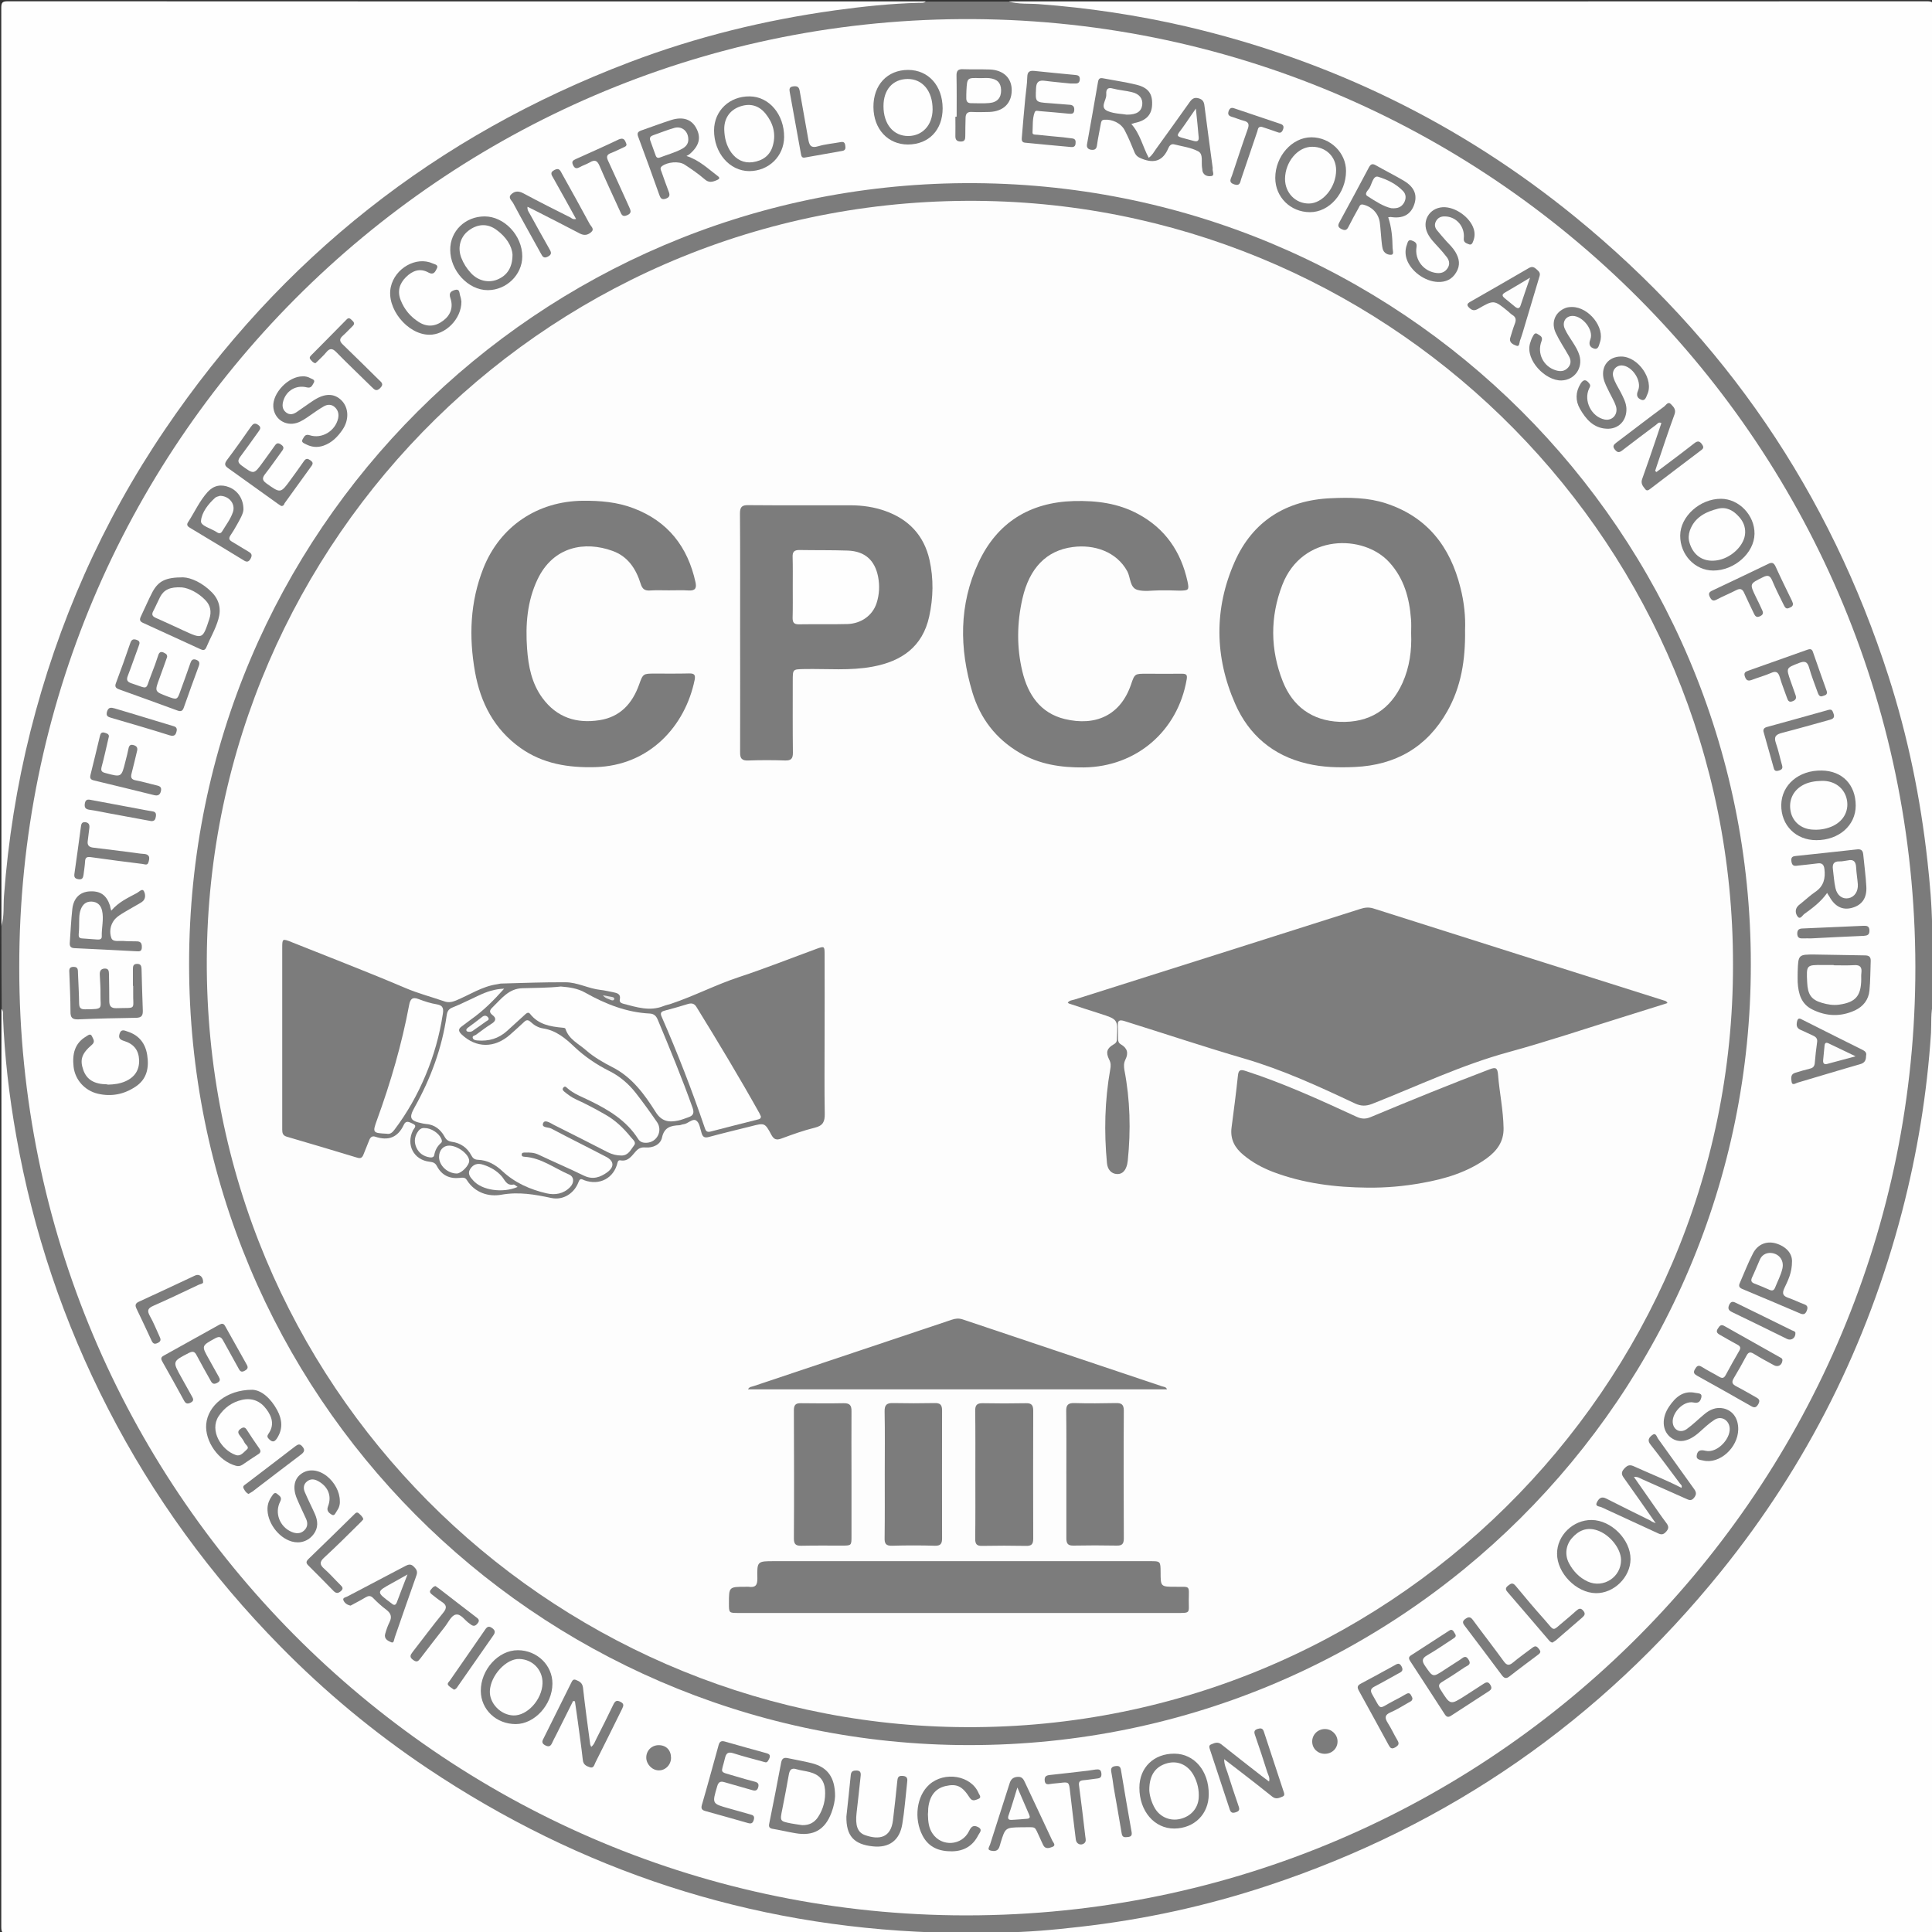
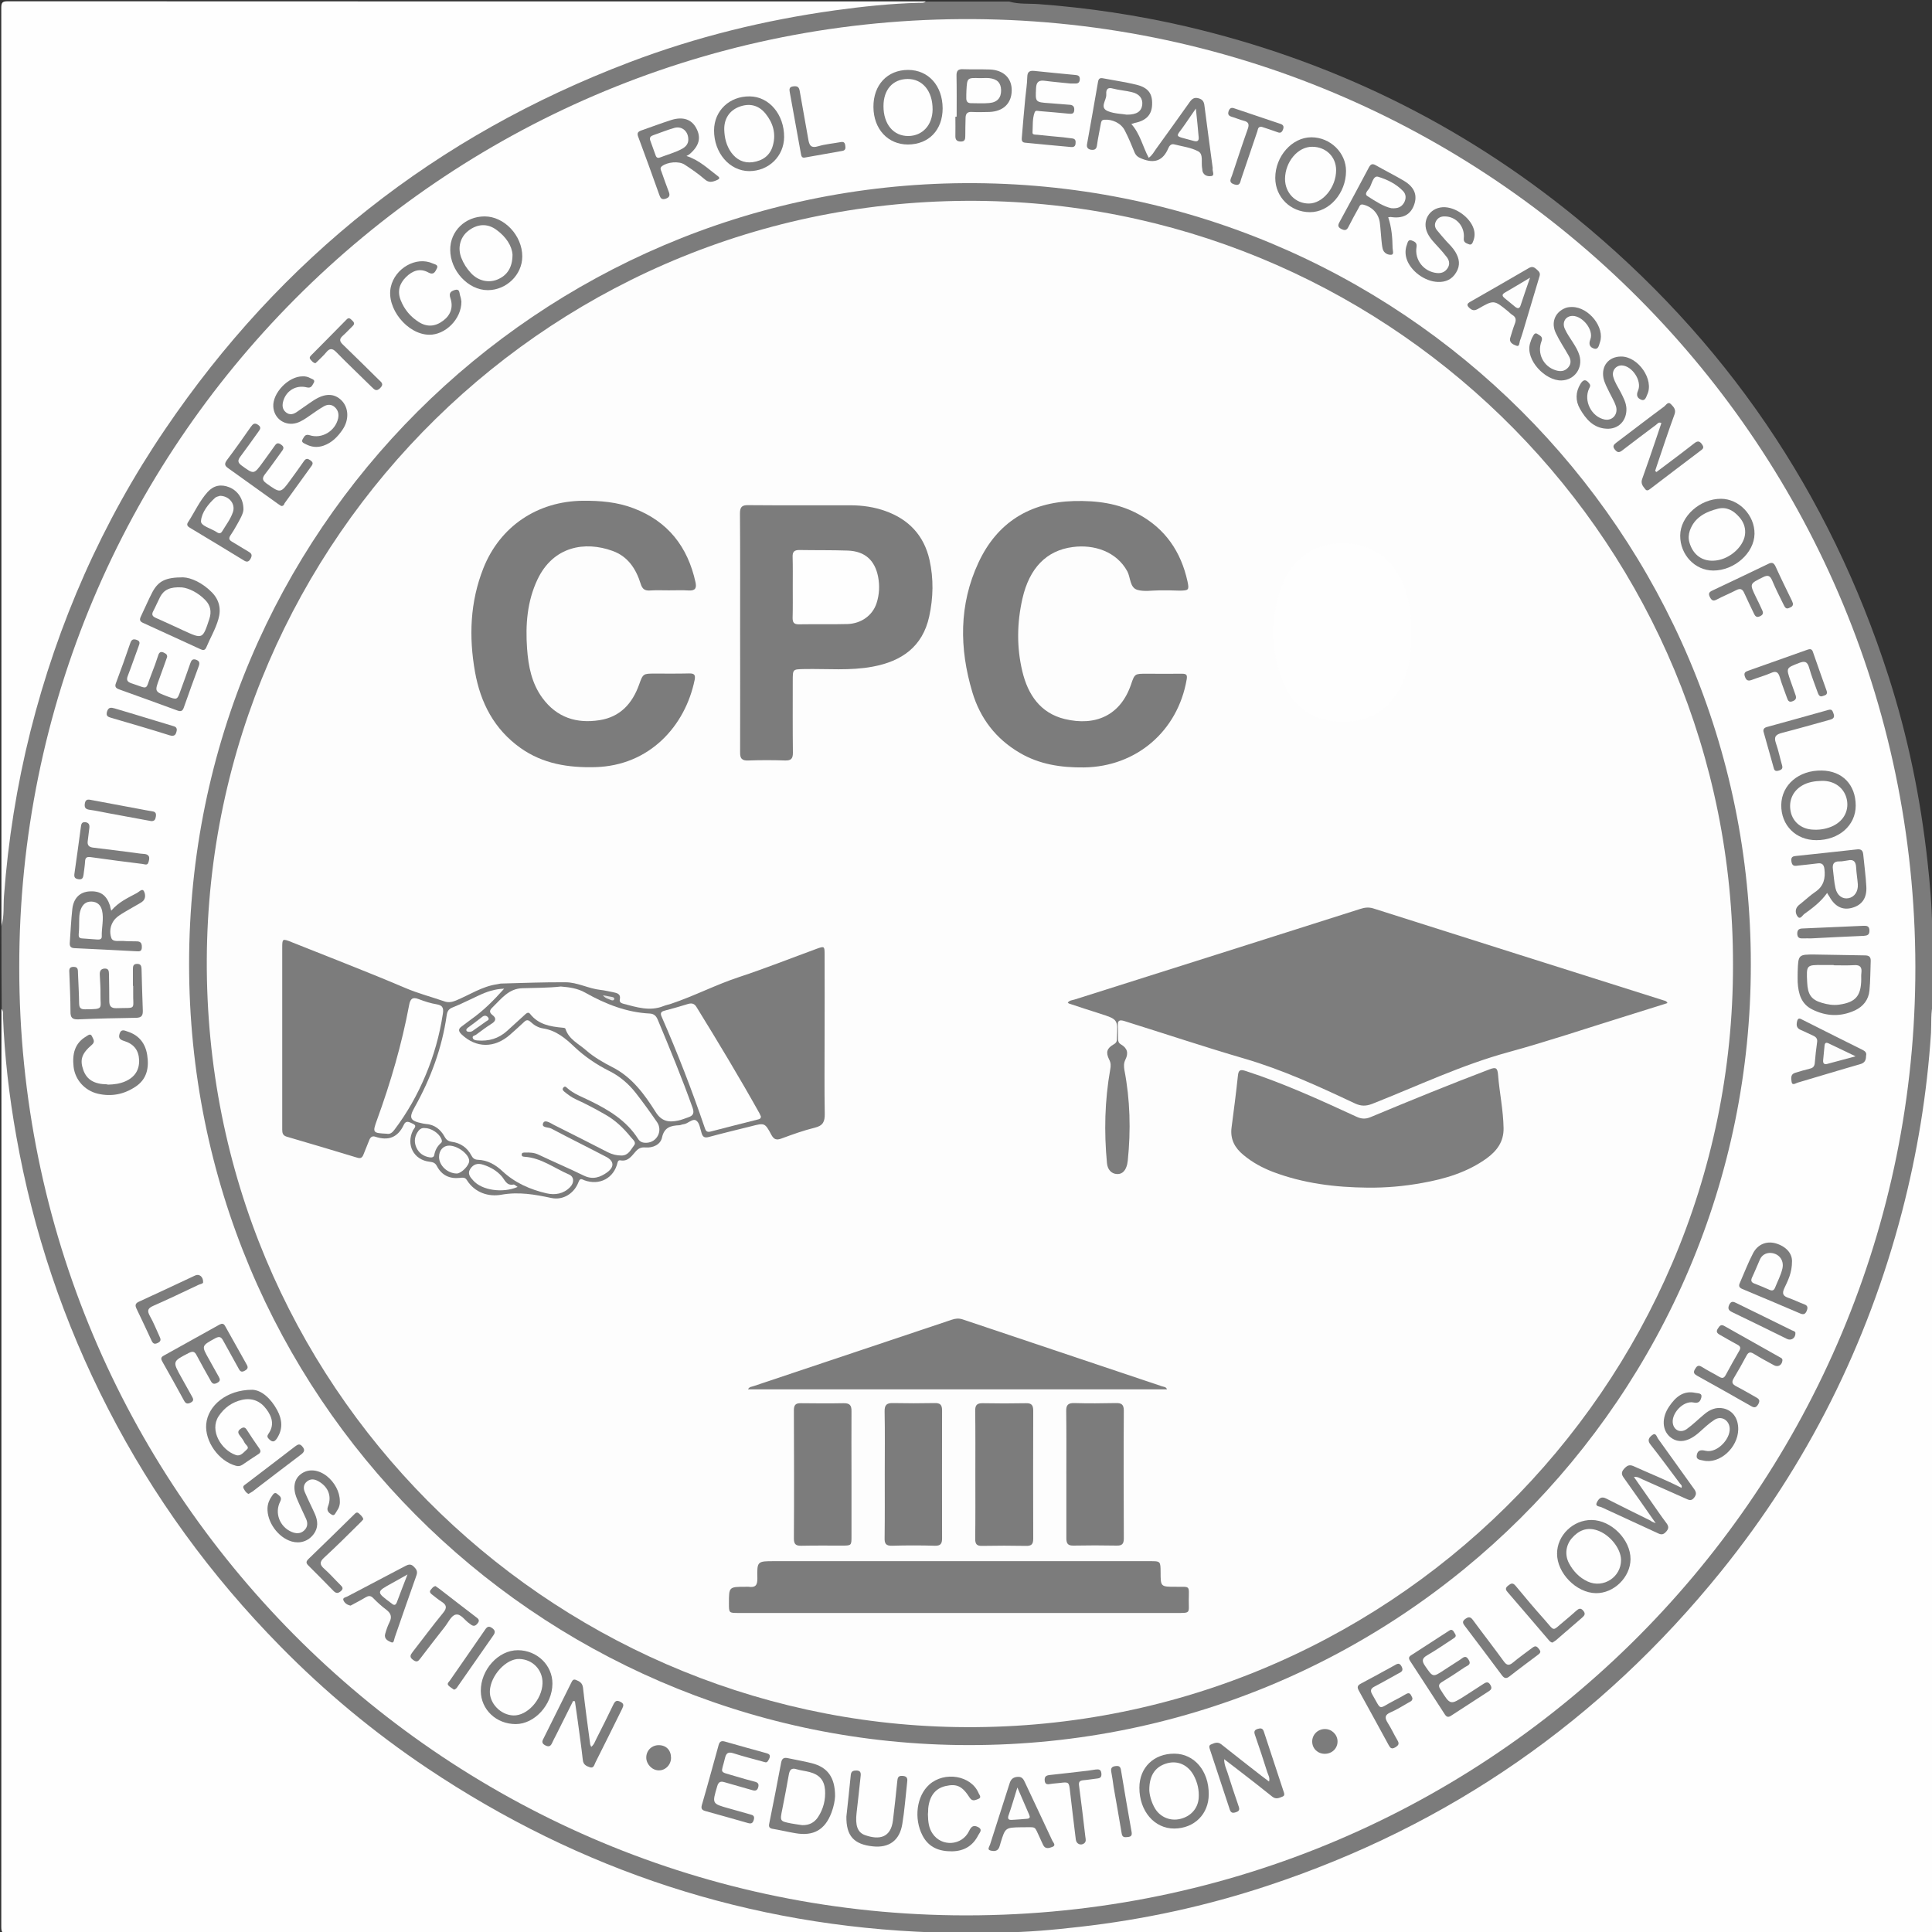
<svg xmlns="http://www.w3.org/2000/svg" version="1.2" viewBox="0 0 1365 1365" width="60" height="60">
  <rect x="0" y="0" width="1365" height="1365" fill="#333333" stroke="none" />
  <title>cpco_pest_control-svg</title>
  <style>
		.s0 { fill: #fefefe } 
		.s1 { fill: #7b7b7b } 
		.s2 { fill: #9d9d9d } 
		.s3 { fill: #7c7c7c } 
		.s4 { fill: #fdfdfd } 
		.s5 { fill: #7d7d7d } 
		.s6 { fill: #7e7e7e } 
		.s7 { fill: #fbfbfb } 
		.s8 { fill: #e6e6e6 } 
	</style>
  <g id="Layer">
    <g id="Layer">
      <path id="Layer" class="s0" d="m1366 708c0 217.8 0 435.7 0.1 653.5 0 3.7-0.8 4.6-4.6 4.6-218.2-0.1-436.3-0.1-654.5-0.1-0.4-0.4-0.4-0.9-0.2-1.5 1.4-2.2 3.8-1.8 5.9-1.9 60.1-2.2 118.7-12.9 176-30.9 30.6-9.6 60.2-21.5 89.1-35.3 49.9-23.8 95.8-53.7 138.5-88.6 23.1-18.9 44.7-39.5 65-61.3 37.9-40.7 70.5-85.5 97.4-134.3 19.8-35.8 36.3-73.1 49.2-111.9 15-44.8 25.4-90.7 30.7-137.7 1.8-16.2 3.4-32.4 3.9-48.7 0.2-2.4-0.8-5.8 3.5-5.9z" />
-       <path id="Layer" class="s0" d="m713 1c216.2 0 432.3 0 648.5-0.1 3.7 0 4.6 0.8 4.6 4.6-0.1 218.2-0.1 436.3-0.1 654.5-3.8 0.2-3.3-2.8-3.3-4.8-0.2-10.7-1.2-21.3-2-31.9-1.7-20.4-4.5-40.7-8.1-60.9-5.9-33.2-14.4-65.7-25.2-97.6-10.7-31.6-23.5-62.4-38.8-92-23.2-44.7-50.8-86.4-83-125.1-12.9-15.5-26.4-30.5-40.7-44.7-30.2-29.9-62.7-57.2-97.9-81.1-27.2-18.5-55.4-35.2-84.9-49.6-54.5-26.5-111.6-45.6-171.1-56.9-25.5-4.9-51.2-8.3-77.2-10.2-5.5-0.4-10.9-0.7-16.4-1-2.1 0-4.6 0.1-4.4-3.2z" />
      <path id="Layer" class="s0" d="m660 1366c-218.2 0-436.3 0-654.5 0.1-3.7 0-4.6-0.8-4.6-4.6 0.1-216.2 0.1-432.3 0.1-648.5 4 0 3.3 3.1 3.3 5.3 0.3 12.5 1.7 24.9 3 37.3 3.1 31.6 8.9 62.6 16.6 93.4 10.3 41.3 24.5 81.3 42.3 120 22.9 49.8 51.7 95.8 85.8 138.6 12.4 15.6 25.7 30.5 39.5 45.1 48.4 51.2 103.8 93.1 165.2 127.2 47.3 26.2 97.2 45.9 149.4 60 30.6 8.3 61.6 14.4 93.1 18.3 18.2 2.3 36.4 4.1 54.7 4.4 2.2 0 4.8-0.5 6.4 1.9 0.1 0.6 0.1 1-0.3 1.5z" />
      <path id="Layer" class="s0" d="m1 654c0-216.2 0-432.3-0.1-648.5 0-3.7 0.8-4.6 4.6-4.6 216.2 0.1 432.3 0.1 648.5 0.1 0.2 3.8-2.8 3.3-4.8 3.3-12.8 0.4-25.6 1.7-38.3 3-26.5 2.7-52.8 7.1-78.8 13-43.2 9.8-85 23.7-125.5 41.8-42.1 18.8-82 41.6-119.4 68.6-24.3 17.6-47.4 36.7-69.3 57.1-51.8 48.3-94.4 103.6-129 165.2-20.5 36.6-37.2 74.9-50.5 114.6-13.3 39.9-23 80.7-28.6 122.4-2.6 19.3-4.8 38.6-5.4 58.1-0.1 2.4 0.9 5.8-3.4 5.9z" />
      <path id="Layer" class="s1" d="m1 654c2.1-6.8 1.3-13.8 1.8-20.7 2.9-39.4 9.1-78.3 18.7-116.6 19.3-76.6 50.7-147.9 95.1-213.3 82-121 191.5-207.5 328.1-259.4 47-17.9 95.6-29.8 145.3-36.7 19.6-2.7 39.3-4.8 59.2-5.3 1.6 0 3.4 0.3 4.8-0.9 19.7 0 39.3 0 59 0 6.8 2 13.8 1.3 20.7 1.8 35.1 2.6 69.8 7.8 104 15.7 102 23.8 194 68.5 275.2 134.7 105.8 86.3 179.6 194.6 221.4 324.6 13.7 42.6 22.6 86.2 27.5 130.6 1.7 15.5 3.1 31.1 3.3 46.8 0 1.6-0.4 3.4 0.9 4.8q0 24 0 48c-2.1 7.1-1.3 14.5-1.7 21.7-2.8 42.8-9.7 84.9-20.5 126.4-24.5 93.8-67 178.7-127.9 254.1-85.1 105.3-191.9 179.6-320.6 222.1-43.2 14.3-87.5 23.9-132.8 29-18.4 2.1-36.7 3.8-55.2 3.9q-23.7 0.9-47.4 0c-130.4-4.4-249.7-43.5-358-116-37.6-25.2-72.3-54-104-86.3-48.9-49.7-89.6-105.5-121.5-167.6-31.4-61-53-125.3-64.9-192.7-5-28-8.3-56.3-9.4-84.8-0.1-1.6 0.4-3.4-0.9-4.8-0.2-19.8-0.2-39.4-0.2-59.1z" />
      <path id="Layer" class="s2" d="m659.8 1365.2q23.7 0 47.4 0c-0.1 0.3-0.1 0.6-0.2 0.9-15.7 0-31.3 0-47 0-0.1-0.4-0.2-0.7-0.2-0.9z" />
      <path id="Layer" class="s0" d="m13.6 683.5c-0.4-369.2 298.9-667.5 665.2-670 374-2.5 678.8 302.9 674.4 678.3-4.2 364.1-303.7 666.2-679.3 661.4-362.7-4.7-660.5-301-660.3-669.7z" />
      <path id="Layer" class="s3" d="m1237 681.1c0.4 304-247.6 556-559.9 551.8-298.3-4.1-543.7-246.1-543.5-552.2 0.2-306.4 247.4-549.4 547.9-551.3 308.3-1.9 555.6 247.3 555.5 551.7z" />
      <path id="Layer" class="s3" d="m799.3 87.6c6.3 7 8 15.9 12.3 23.9 2.5-1.8 3.7-4.2 5.2-6.3 7.9-10.9 15.8-21.9 23.6-32.9 1.7-2.4 3.3-3.8 6.6-2.8 3 0.9 3.7 2.7 4 5.4 1.8 14.3 3.8 28.7 5.7 43 0 0.3 0.2 0.7 0.1 1-0.5 1.9 1.8 5.1-1 5.5-3 0.5-6.4-0.8-6.4-5.2 0-0.2-0.1-0.3-0.1-0.5-0.7-4 1-9.7-2.6-11.7-5.1-2.8-11.3-3.5-17.1-5-2.2-0.6-3.5 1.1-4.2 2.8-3.7 8.7-9.7 10.9-18.5 7.4-2.6-1-4.2-2-5.3-4.5-2.1-5.2-4.3-10.5-6.9-15.5-2.6-5.2-8.9-8.1-14.6-7.6-1.9 0.2-2 1.3-2.3 2.6-0.9 5.2-2.1 10.4-2.8 15.7-0.4 2.7-1.9 3.2-4.2 2.9-2.2-0.4-3.2-1.7-2.8-3.9 2.6-14.7 5.3-29.4 7.8-44.2 0.4-2.1 1.3-2.8 3.4-2.4 7.8 1.5 15.7 2.6 23.5 4.5 8.4 2 11.6 6.2 11.3 14-0.2 7.3-4.2 11.5-12.5 13.1-0.4 0.2-1 0.4-2.2 0.7z" />
      <path id="Layer" class="s3" d="m1169.8 1076.2c-8-11.5-15.1-21.7-22.4-31.9-1.7-2.3-2.2-4 0-6.5 2.1-2.3 3.7-3.3 6.8-1.9 11.2 5.1 22.7 9.6 33.8 15.3 0.7-1.7-0.5-2.3-1.1-3.1-6.9-9.2-13.7-18.5-20.8-27.5-2.5-3.1-0.9-5 1.1-6.6 2.7-2.2 3.3 1.1 4.2 2.4 8.5 11.7 16.8 23.6 25.3 35.3 1.7 2.3 2.2 4 0.2 6.5-2.1 2.7-4 1.4-6.1 0.5-10.2-4.5-20.4-9.1-30.6-13.6-1.6-0.7-3.1-1.9-5.8-1.6 4.1 5.9 7.9 11.4 11.8 16.9 3.7 5.3 7.4 10.7 11.3 15.9 1.5 2.1 1.6 3.6-0.2 5.7-1.8 2.1-3.3 2.6-5.9 1.3-13.3-6.2-26.6-12.2-39.9-18.4-1.4-0.7-4.9-0.4-3.2-3.6 1.2-2.3 2.9-4.4 6.4-2.6 10.4 5.3 20.8 10.4 31.3 15.6 0.8 0.7 1.7 1 3.8 1.9z" />
      <path id="Layer" class="s3" d="m404.9 1201.8q-6 12-12 24c-1 1.9-2 3.8-2.9 5.8-1.1 2.4-2.5 2.7-4.8 1.5-2.1-1.1-2.5-2.4-1.4-4.4 6.6-13.2 13.2-26.5 19.8-39.8 0.7-1.4 1.3-2.8 3.3-2 2.5 1 4.6 2.1 5 5.5 1.5 13.4 3.3 26.7 5.1 40.1 0.1 0.4 0.4 0.9 0.7 1.7 2.1-1.6 2.7-3.9 3.7-5.8 4.1-8 8.1-16.1 12-24.2 1.2-2.4 2.3-3.2 5-1.8 2.6 1.3 2.2 2.7 1.2 4.8-6.3 12.7-12.5 25.4-18.9 38-0.8 1.6-1.2 4.4-4 3.4-2.3-0.8-4.5-1.7-4.9-4.9-1.1-9.8-2.5-19.5-3.8-29.2-0.6-4.2-1.2-8.3-1.8-12.5-0.4-0.1-0.9-0.1-1.3-0.2z" />
      <path id="Layer" class="s3" d="m980.8 153.5c2.4 7.1 3 14.4 3.1 21.7 0 1.6 1.2 4.6-0.9 4.8-2.4 0.2-5.3-1.1-6.1-4.2-0.5-2.1-0.7-4.3-0.9-6.4-0.4-4-0.6-8-1.1-11.9-0.8-6.5-5.3-11.3-11.6-12.9-2.2-0.6-2.7 0.9-3.3 2.1-2.5 4.5-5 9-7.3 13.6-1.3 2.7-2.8 2.6-5.2 1.4-2.4-1.3-2.3-2.7-1.1-4.8 7-12.9 14-25.8 20.8-38.7 1.2-2.2 2.4-2.8 4.7-1.5 6.7 3.8 13.5 7.2 20.1 11.1 7.5 4.5 9.6 10.3 7 17.2-2.6 6.9-8.1 9.6-16.5 8.3-0.4 0-0.9 0.1-1.7 0.2z" />
      <path id="Layer" class="s3" d="m1290.9 630.9c-4.6 6.5-10.4 10.7-16.2 14.9-1.3 1-2.8 4.1-4.6 1.8-1.5-1.9-2.1-5 0.1-7.4 0.8-0.9 1.8-1.5 2.7-2.3 3.2-2.6 6.3-5.5 9.7-7.8 5.9-4 7.2-9.5 6.4-16.1-0.4-3.2-1.7-4.4-4.8-4-4.5 0.6-8.9 1-13.4 1.5-2.4 0.3-4.5 0.9-5.1-2.7-0.6-3.5 1.1-3.9 3.7-4.1 14.2-1.5 28.4-3 42.7-4.6 2.7-0.3 4 0.7 4.3 3.4 0.7 7.6 1.8 15.2 2.2 22.8 0.5 8.2-3.1 13.2-10.1 15.1-6.8 1.9-12.3-1-16.2-8.3-0.4-0.4-0.7-1-1.4-2.2z" />
      <path id="Layer" class="s3" d="m78.6 643.4c5.3-6.2 11.9-9.1 18.2-12.5 1.5-0.8 3.7-3.5 4.9-1.2 1.1 2.1 1.5 5.6-1.5 7.6-1 0.7-2 1.2-3 1.8-3.9 2.3-7.8 4.4-11.6 6.8-1.8 1.1-3.6 2.5-4.9 4.1-2.9 3.8-3.5 8.7-2 12.8 1.1 2.9 5.3 1.8 8.2 2 3.3 0.3 6.7 0.2 10 0.3 2.9 0.1 3.4 1.9 3.3 4.4-0.1 2.8-1.7 2.7-3.7 2.6-14.6-0.8-29.3-1.5-43.9-2.2-2.6-0.1-3.5-1.3-3.3-3.8 0.6-8 0.9-16 1.8-23.9 0.9-7.7 5.3-11.9 12-12.4 7.7-0.5 12.1 2.5 14.6 10 0.2 1.1 0.4 2.1 0.9 3.6z" />
-       <path id="Layer" class="s3" d="m407 154.7c-5.4-9.8-10.6-19.2-15.9-28.6-1.1-2.1-3.1-4.1 0.6-6 3.7-1.9 4.3 0.9 5.5 2.9 6.6 11.8 13.1 23.5 19.5 35.4 0.9 1.6 3.5 3.4 1 5.6-2.3 2-4.7 2.6-7.8 1.1-10.4-5.5-21-10.8-31.5-16.2-1.8-0.9-3.5-1.8-5.7-2.8-0.3 2.4 1 3.8 1.8 5.3 4.5 8.2 9 16.3 13.6 24.4 1.3 2.2 2.1 3.9-1 5.5-2.9 1.5-3.8 0-4.9-2.1-6.6-12-13.3-23.8-19.7-35.8-1-1.8-3.8-3.7-1.3-6.1 2.5-2.4 5.2-2.5 8.6-0.7 11 5.9 22.1 11.5 33.3 17.1 0.9 0.6 1.8 1.5 3.9 1z" />
      <path id="Layer" class="s3" d="m485 110.2c9.4 3.1 15.3 9.1 22 14.1 1.8 1.3 1.5 2.1-0.6 3-3.1 1.3-5.6 2-8.6-0.7-4.4-3.8-9.2-7.1-14.1-10.3-4.1-2.7-12.3-1.8-16 1.1-1.7 1.3-0.8 2.7-0.3 4q2.4 7 5.1 14.1c1 2.5 0.5 4-2.2 4.9-2.7 0.9-3.6-0.3-4.4-2.5-4.9-13.8-9.9-27.6-15-41.3-1-2.6-0.1-3.6 2.1-4.4 7.1-2.5 14.1-5.1 21.2-7.4 8.3-2.6 14.4-0.5 17.7 5.7 3.6 6.7 2.2 12.5-4.7 18.4-0.4 0.4-0.9 0.6-2.2 1.3z" />
      <path id="Layer" class="s3" d="m1170.3 333.5c8.9-6.7 17.8-13.3 26.6-20.2 2.4-1.9 3.8-1.9 5.6 0.6 1.2 1.7 1.3 2.8-0.5 4.1-12.1 9.1-24.1 18.3-36.2 27.5-1.1 0.8-2.3 1.6-3.4 0.1-1.7-2.1-3.3-4-2.2-7.1 3.4-9.4 6.6-18.9 9.8-28.3 1.3-3.7 2.5-7.5 3.8-11.3-2-1-2.7 0.5-3.7 1.2-8 6-16 12-23.9 18.1-2.3 1.8-3.5 1.6-5.3-0.6-1.8-2.3-0.8-3.4 1-4.8 11.3-8.5 22.5-17.2 33.9-25.6 1.3-1 2.8-3.9 4.9-1.5 1.7 1.8 3.6 3.6 2.4 7-4.4 12-8.4 24.2-12.5 36.3-0.4 1.2-0.8 2.5-1.2 3.7 0.4 0.3 0.6 0.6 0.9 0.8z" />
      <path id="Layer" class="s3" d="m1270.1 686.6c0.4-12.2 0.4-12.3 12.5-12.2 11.6 0.1 23.3 0.5 34.9 0.6 3 0 4.3 1 4.2 4-0.3 7-0.2 14-0.9 20.9-0.6 6.4-4.4 11.2-10.1 13.9-10.1 4.7-20.3 4.4-30.3-0.6-7.9-3.9-9.8-11.2-10.3-19.2-0.1-2.4 0-4.9 0-7.4z" />
      <path id="Layer" class="s3" d="m896.6 1258.7c0.8-2.7-0.6-4.6-1.2-6.5-2.8-8.9-5.7-17.7-8.8-26.6-0.8-2.3-0.2-3.4 2-4.1 2-0.6 3.5-0.6 4.3 1.8 4.7 14.4 9.5 28.8 14.2 43.1 0.4 1.2 0.5 2.3-0.9 2.9-2.5 1-4.7 2.2-7.4 0-7.8-6.3-15.7-12.4-23.6-18.5-3.2-2.5-6.5-5-10.3-7.9 0 3.8 1.4 6.6 2.3 9.3 2.6 8.1 5.2 16.2 8 24.2 0.8 2.4 0.1 3.3-2.1 4-2.1 0.7-3.4 0.5-4.2-1.8-4.7-14.2-9.4-28.4-14.1-42.7-0.4-1.3-0.9-2.7 0.8-3.4 2.4-1 4.7-2.2 7.4 0 9.2 7.4 18.6 14.6 27.9 21.9 1.9 1.4 3.7 2.8 5.7 4.3z" />
      <path id="Layer" class="s3" d="m178.2 981.9c6.5 0.2 13.1 6 17.7 14.5 3.5 6.6 4.1 13.2-0.2 19.8-2 3.1-3.6 2.6-5.8 0.4-1.2-1.2-1.2-2.2-0.3-3.5 4.4-6.2 2.7-12-1.4-17.5-4.3-5.8-10.1-8.1-17.1-6.6-7.1 1.6-12.7 5.6-16.7 11.7-6.5 10.1 2 23.8 12.2 27.3 3.5 1.2 5.5-2 7.6-3.7 2.4-1.9-0.6-3.4-1.4-5-0.9-1.9-2.3-3.7-3.6-5.4-1.4-1.9-1-3.2 0.9-4.5 2-1.4 3.2-1 4.4 1 2.8 4.3 5.6 8.6 8.6 12.8 1.4 1.9 1.2 3.2-0.9 4.4-3.7 2.3-7.2 4.8-10.8 7.2-1.5 1-3 1.3-4.7 0.8-12.1-3.2-22.1-17.2-21-29.5 1.2-13 14.4-24.2 32.5-24.2z" />
      <path id="Layer" class="s3" d="m590 1269c-0.1 2.9-0.9 7.4-2.6 11.8-4.6 12.1-12.7 16.6-25.4 14.4-5.4-0.9-10.7-2.2-16.1-3.1-2.4-0.4-2.9-1.5-2.4-3.8 2.9-14.3 5.7-28.6 8.4-43 0.6-3.2 2.2-3.7 4.9-3.1 5.5 1.2 11.1 2.1 16.6 3.5 11.2 2.8 16.6 9.9 16.6 23.3z" />
      <path id="Layer" class="s3" d="m129.3 407.9c5.9 0.2 13.9 4 20.4 10.6 5.2 5.3 6.7 11.8 4.6 18.9-2 7.1-5.8 13.4-8.6 20.1-0.9 2.1-2.3 2-4 1.2-13.6-6.2-27.2-12.5-40.8-18.7-2.2-1-2.4-2.3-1.4-4.4 2.8-5.8 5.3-11.8 8.3-17.5 4.2-7.6 9.2-10.2 21.5-10.2z" />
      <path id="Layer" class="s3" d="m1311.1 569.2c0 14-11.9 24.4-27.8 24.4-14.5 0-25-10.5-24.8-24.9 0.2-14.2 12.4-24.6 28.6-24.3 14.5 0.2 24 10 24 24.8z" />
      <path id="Layer" class="s3" d="m641.5 102.1c-14.2 0-24.3-10.9-24.4-26.5-0.1-15.6 9.8-26.2 24.5-26.2 14.3 0 24.3 11.1 24.4 27.1 0 15.3-9.7 25.5-24.5 25.6z" />
      <path id="Layer" class="s3" d="m1124.5 1073.9c13.9 0.1 27.6 13.9 27.5 27.7-0.1 12.8-11.8 24.2-24.5 24-13.8-0.2-27.5-14.2-27.4-28 0-12.8 11.3-23.8 24.4-23.7z" />
      <path id="Layer" class="s3" d="m342.4 152.9c13.9 0 26.6 13.5 26.6 28.3 0 12.9-11.2 23.8-24.4 23.8-13.8 0-26.5-13.7-26.5-28.5-0.1-13.2 10.6-23.6 24.3-23.6z" />
      <path id="Layer" class="s3" d="m554 96.8c-0.1 13.6-10.9 24.1-24.7 24.1-13.9-0.1-24.9-12.9-24.8-28.9 0.1-13.8 10.9-24.1 25.2-23.9 13.7 0.1 24.4 12.8 24.3 28.7z" />
      <path id="Layer" class="s3" d="m854 1267.7c0 14-10.2 24.1-24.3 24.2-14.1 0.1-24.7-12.3-24.7-28.8 0-14.3 10.2-24.2 24.8-24.1 14 0.1 24.3 12.2 24.2 28.7z" />
      <path id="Layer" class="s3" d="m1210.5 403.1c-12.9 0-23.5-11.1-23.4-24.7 0-13.5 14-26.1 28.9-26 12.7 0.1 23.8 11.7 23.6 24.8-0.2 13.5-14.2 25.9-29.1 25.9z" />
      <path id="Layer" class="s3" d="m901 125.7c0-15.3 11.9-28.7 25.5-28.7 13.4 0 24.5 10.9 24.5 23.8 0 15.7-11.9 29.2-25.5 29.1-13.8 0-24.5-10.7-24.5-24.2z" />
      <path id="Layer" class="s3" d="m365.8 1165.9c13.6 0 24.6 10.6 24.5 23.7-0.1 14.8-12.6 28.5-25.9 28.5-13.8 0-24.6-10.2-24.7-23.4-0.1-15 12.4-28.8 26.1-28.8z" />
      <path id="Layer" class="s3" d="m756.2 59c-5.6-0.6-11.8-1.1-17.9-1.9-4.2-0.6-6.1 0.7-6.3 5.1-0.5 10-0.7 10 9.5 10.7 4.6 0.3 9.3 0.8 13.9 1.1 2.4 0.1 3.7 1 3.6 3.6-0.1 3-1.8 2.9-4.1 2.7-6.8-0.7-13.6-1.2-20.4-1.8-1.3-0.1-2.9-0.8-3.5 0.9-1.7 4.6-1.2 9.5-1.5 14.3-0.1 1.6 2 1.4 3.3 1.5 6.1 0.7 12.2 1.2 18.4 1.8 2.1 0.2 4.3 0.6 6.4 0.8 2.3 0.3 2.5 1.8 2.3 3.6-0.1 1.9-1.2 2.6-3 2.5-10.9-1-21.9-2-32.8-3.1-2.7-0.3-2.2-2.6-2.1-4.3q1.1-13.6 2.4-27.3c0.5-5 1.3-9.9 1.4-14.9 0.1-3.7 1.7-4.5 5-4.2 9.4 1 18.9 1.9 28.3 2.8 2.1 0.2 4 0.3 3.8 3.3-0.2 2.9-2.1 2.9-4.2 2.8-0.7 0-1.4 0-2.5 0z" />
      <path id="Layer" class="s3" d="m156.5 935.3c1.7-0.2 2.3 1.1 2.9 2.2 5 8.9 9.9 17.7 14.9 26.6 1.2 2.1 0.7 3.2-1.3 4.3-2.1 1.2-3.2 0.8-4.3-1.3-3.6-6.6-7.3-13.1-10.9-19.7-1.4-2.6-2.5-3.6-5.7-1.9-9.8 5.4-9.9 5.2-4.4 14.9 2.3 4.1 4.5 8.2 6.8 12.2 1.1 1.9 1.3 3.2-1 4.4-2 1.1-3.4 0.9-4.5-1.2-3.4-6.1-6.9-12.2-10.1-18.3-1.4-2.7-2.7-3-5.5-1.6-11.6 6-11.6 5.9-5.3 17.2 2.4 4.4 4.8 8.7 7.3 13.1 1 1.8 2.1 3.4-0.7 4.8-2.4 1.2-3.6 0.6-4.7-1.5-5-9.2-10.1-18.3-15.3-27.5-1-1.7-1.2-3 0.8-4.1 13.2-7.3 26.5-14.7 39.7-22.1 0.4-0.1 0.9-0.3 1.3-0.5z" />
      <path id="Layer" class="s3" d="m198.7 357.5c-0.6-0.4-1.5-1-2.3-1.5-11.8-8.4-23.5-16.9-35.3-25.3-2.6-1.8-2.5-3.2-0.8-5.6 5.8-7.7 11.4-15.6 16.9-23.5 1.4-2 2.7-3.2 5.2-1.4 2.5 1.8 1.3 3.2 0.1 4.9-4.2 5.8-8.3 11.7-12.6 17.4-2 2.6-2.1 4.3 0.8 6.4 8.7 6.3 8.6 6.5 15-2.3 2.8-3.9 5.7-7.8 8.5-11.8 1.4-2.1 2.7-1.9 4.5-0.6 2 1.4 1.9 2.7 0.5 4.5-4 5.4-7.7 10.9-11.8 16.1-2.1 2.7-2.4 4.4 0.8 6.7 10 7.1 10 7.3 17.3-2.8 3.1-4.3 6.3-8.6 9.3-13 1.5-2.1 2.7-1.7 4.5-0.5 1.7 1.2 2.1 2.2 0.8 4-6.4 8.7-12.6 17.6-19 26.3-0.4 1.1-0.9 2.1-2.4 2z" />
      <path id="Layer" class="s3" d="m1025 1151.5c1.8 0 2.2 1.6 3 2.8 1.3 1.9-0.2 2.7-1.4 3.5-6 3.9-11.9 8-18.1 11.6-3.9 2.2-4.1 4.1-1.6 7.7 5.5 8 5.4 8.1 13.4 2.8 3.8-2.5 7.5-4.9 11.3-7.3 1.9-1.2 3.8-3.7 6 0 2.3 3.7-1.1 4.2-2.8 5.4-5.2 3.6-10.5 7-15.9 10.3-2.6 1.6-2.8 2.9-1.1 5.5 6.9 11 6.8 11 17.6 4.1 4.3-2.8 8.7-5.6 13-8.4 1.9-1.2 3.2-1.3 4.5 0.8 1.2 2 1.1 3.2-0.9 4.5-9 5.8-17.9 11.6-26.8 17.4-2.1 1.4-3.3 0.8-4.5-1.1-8.1-12.6-16.3-25.1-24.5-37.7-0.9-1.4-1.1-2.7 0.6-3.8 9.1-5.9 18.2-11.8 27.2-17.6 0.3-0.2 0.6-0.3 1-0.5z" />
      <path id="Layer" class="s3" d="m93.9 696.5q0-6 0-12c0-2.1 0.5-3.5 3-3.5 2.5 0 3 1.4 3.1 3.5 0.3 9.8 0.5 19.6 0.9 29.4 0.1 3.4-0.7 5.1-4.6 5.2-13.6 0.2-27.3 0.5-40.9 1.1-4.5 0.2-5.7-1.4-5.6-5.7 0-9-0.5-17.9-0.8-26.9-0.1-2.1-0.5-4.5 3-4.5 3.4 0 3 2.4 3.1 4.5 0.3 7.1 0.7 14.3 0.8 21.4 0.1 2.9 0.9 4.1 4.1 4.1 13.8-0.1 10.8-0.2 11-10.5 0.1-4.6-0.3-9.3-0.5-13.9-0.1-2.5 0.6-4.2 3.4-4.4 3-0.1 3 1.9 3.1 4 0.1 6.3 0.2 12.6 0.2 19 0 3.5 1.3 5.1 5 5 14.9-0.5 11.6 1.8 11.9-11.7 0-1.3 0-2.7 0-4-0.1-0.1-0.1-0.1-0.2-0.1z" />
      <path id="Layer" class="s3" d="m540.4 1245c-7.9-2.2-15.2-4-22.3-6.3-3.8-1.2-5.1 0.1-5.9 3.5-2.6 11.3-4.8 9.1 7.2 12.7 4.6 1.4 9.2 2.7 13.9 3.9 2.3 0.6 3 1.7 2.4 3.9-0.6 2.4-2.1 2.7-4.1 2.1-6.6-1.9-13.1-3.7-19.6-5.6-2.9-0.9-4.4-0.3-5.3 2.9-3.6 12.3-3.8 12.2 8.4 15.6 5 1.4 9.9 2.8 14.9 4.2 2 0.5 3.3 1.1 2.6 3.7-0.7 2.6-1.8 3.1-4.2 2.4-10.1-2.9-20.1-5.7-30.2-8.5-2.4-0.7-3-1.8-2.3-4.3 4.1-14 7.9-28.2 11.8-42.2 0.6-2.3 1.7-3.3 4.3-2.6 9.7 2.8 19.5 5.5 29.3 8.2 1.7 0.5 3.2 1 2.4 3.4-0.9 1.9-1.5 3.6-3.3 3z" />
      <path id="Layer" class="s3" d="m118.1 464.1c-1.8 5-3.6 10.2-5.5 15.3-3.4 9.2-3.4 9.2 5.6 12.6 7 2.6 7 2.6 9.4-4.2 2.3-6.4 4.7-12.8 6.9-19.3 0.7-2 1.6-3.2 4-2.4 2.4 0.9 2.8 2.2 1.9 4.6q-5.4 14.6-10.5 29.1c-0.9 2.7-2.2 3.1-4.8 2.1-13.6-5-27.2-9.9-40.8-14.8-2.6-0.9-3.4-2-2.3-4.7 3.5-9.3 6.9-18.8 10.1-28.2 0.9-2.5 2.2-2.9 4.5-2.1 2.6 0.9 2.1 2.5 1.4 4.3-2.6 7-5 14.1-7.7 21.1-1.1 2.8-0.5 4.2 2.4 5.2 13.1 4.3 9.6 5.3 14.3-6.4 1.8-4.5 3.4-9 4.9-13.6 0.6-1.8 1.7-2.4 3.4-1.8 1.2 0.7 2.9 1 2.8 3.2z" />
      <path id="Layer" class="s3" d="m213.9 265.9c1.7-0.1 3.7 0.3 5.4 1.3 1.3 0.7 3.7 1.1 2.3 3.4-1 1.6-1.6 3.9-4.8 3.1-7.5-1.9-14.4 2.2-16.6 9.4-0.9 3-0.9 6 1.8 8.2 2.7 2.2 5.4 1.4 7.8-0.3 4-2.7 7.9-5.6 11.9-8.2 7.9-5.1 14.5-5 19.6 0.1 5.1 5.1 5.5 13.7 0.7 20.7-3.4 5-7.6 9.3-13.5 11.3-4.4 1.5-8.5 1-12.5-1.1-1.3-0.7-3.5-1.3-2.1-3.6 1.1-1.8 1.8-3.7 4.9-2.7 8.7 2.8 18.1-3 20.1-11.9 0.6-2.9 0.1-5.6-2.2-7.8-2.4-2.3-5.3-2.2-7.9-0.7-3.5 2-6.7 4.3-10 6.6-2.9 2-5.7 4-9.1 5.1-8.2 2.5-16.1-2.9-16.6-11.5-0.6-9.6 10.7-21.5 20.8-21.4z" />
      <path id="Layer" class="s3" d="m1110.8 216.9c11.8 0.1 23.2 14.5 19.6 24.9-0.7 1.9-1 5.4-4.1 4.5-2.7-0.8-4.2-2.7-2.7-6.5 2.6-6.6-5.4-16.6-12.5-16.6-4.9 0-7.7 4.4-5.5 9.2 1.5 3.3 3.6 6.3 5.6 9.4 1.9 3 3.7 5.9 4.7 9.3 2.6 9-3.5 17.5-12.8 17.7-11.3 0.2-25.5-14.4-22.1-26.2 0.5-1.6 1-3.2 1.8-4.6 0.8-1.3 1.5-3.5 3.7-1.9 1.6 1.1 3.8 1.8 2.6 5-3.3 8.6 1.3 17.8 10 20.5 3.2 1 6.2 0.9 8.7-1.8 2.4-2.6 2.2-5.5 0.6-8.3-3-5.4-6.5-10.5-9.1-16-3.5-7.2-1-14.2 5.6-17.4 1.9-1 3.8-1.2 5.9-1.2z" />
      <path id="Layer" class="s3" d="m1015.9 199.2c-9.3-0.3-19.3-7.7-22.1-16.3-1.1-3.5-1-6.9 0.3-10.3 0.5-1.5 0.9-3.6 3.3-2.7 2 0.8 3.9 1.5 3.4 4.6-1.5 9.2 5.2 17.5 14.4 18.4 3.1 0.3 5.6-0.6 7.4-3.2 1.9-2.7 1.5-5.4-0.3-7.9-1.9-2.5-4-4.9-6.1-7.2-2.8-3.1-5.8-6-7.6-9.8-4.2-8.6 1.2-17.8 10.7-18.4 8.7-0.5 19.3 7 21.9 15.3 0.9 2.8 0.8 5.6-0.2 8.3-0.6 1.6-1.2 3.5-3.4 2.5-1.7-0.7-3.7-1.2-3.4-4.1 0.9-8.3-5.3-15.4-13.3-15.5-2.7-0.1-4.9 0.8-6.3 3.3-1.3 2.3-0.9 4.6 0.7 6.5 2.1 2.6 4.3 5.1 6.5 7.6 2.3 2.4 4.7 4.8 6.4 7.6 2.9 4.8 3.7 9.6 0.6 14.6-2.9 4.9-7.4 6.9-12.9 6.7z" />
      <path id="Layer" class="s3" d="m1228.1 1009.9c-0.2 13-13.2 24.7-24.7 22-2-0.5-5.2-0.4-4.6-3.8 0.6-3.5 2.8-3.9 6.2-3.1 8.3 2.1 19-9.4 16.8-17.6-1.3-4.8-6.3-7.1-10.6-4.2-3.9 2.5-7.3 5.8-10.8 8.9-7.7 6.8-14.9 7.9-20.6 3-5.5-4.8-5.9-13.5-0.5-21.4 4.4-6.5 9.9-11.5 18.6-9.6 1.8 0.4 5 0 4.1 3.4-0.7 2.5-1.9 4.2-5.4 3.4-7.4-1.6-16.3 8.1-14.6 15.3 1.1 4.6 5.6 6.4 9.8 3.4 4.3-3.1 8.1-6.9 12.2-10.3 4-3.4 8.5-5.4 13.8-4.2 6.5 1.5 10.4 7.1 10.3 14.8z" />
      <path id="Layer" class="s3" d="m1145.4 251.9c12.1 0 23.4 16.4 18.4 26.9-0.8 1.8-1.5 4.8-4.3 3.6-2.6-1.1-3.7-3-2.2-6.4 3-6.7-4-17.4-11.3-17.8-4.3-0.2-7.4 3.7-6.2 8 1.1 4.1 3.5 7.5 5.4 11.2 1.8 3.6 3.7 7.1 3.9 11.2 0.3 8.6-5.6 14.8-14.1 14.3-9.2-0.5-14.5-6.7-18.7-14-3.3-5.8-3.2-11.8 0.3-17.6 2.1-3.5 4-3.4 6.3-0.3 1.1 1.4 0.4 2.4-0.2 3.6-4 8.6 1.7 19.9 11 21.8 5.6 1.1 9.9-3.9 7.9-9.7-1.1-3.3-3-6.3-4.5-9.4-1.6-3.3-3.4-6.5-4.2-10.1-1.7-8.7 3.7-15.3 12.5-15.3z" />
      <path id="Layer" class="s3" d="m240.1 1060.5c0.2 2.5-0.6 5-2.2 7.2-0.9 1.2-1.5 3.7-3.6 2.4-1.7-1.1-3.8-2.5-2.6-5.7 2.9-7.3 0.2-14-6.8-17.9-2.7-1.5-5.3-1.9-7.9 0.1-2.7 2.1-2.8 5-1.6 7.7 2.2 5.2 4.8 10.2 7.1 15.4 2.1 4.8 2.5 9.7-0.9 14.2-3.7 5-9.6 6.9-15.5 5.2-9.7-2.8-17.6-13.9-17.1-23.8 0.2-3.1 1.3-5.8 3.1-8.3 0.9-1.3 2-3.2 3.9-1.4 1.4 1.3 3.5 2.2 2 5.2-4.2 8.1-0.4 17.9 8 21.5 3.1 1.3 6.3 1.5 8.9-1 2.5-2.3 2.7-5.3 1.3-8.3-2.1-4.7-4.4-9.3-6.4-14.1-3.1-7.3-2.1-13.7 2.6-17.3 5.1-4 12.1-3.6 18.4 1.2 5.6 4.4 9.3 11.3 9.3 17.7z" />
      <path id="Layer" class="s3" d="m1259.3 961.3c-0.3 3.2-3.1 4.8-5.9 3.3-4.8-2.6-9.6-5.2-14.3-8.1-2.3-1.4-3.7-1.4-5.1 1.2-2.9 5.4-5.9 10.8-9.1 16.1-1.8 3-0.8 4.3 1.9 5.7 4.7 2.4 9.3 5.2 14 7.8 2.2 1.2 2.8 2.3 1.5 4.7-1.4 2.4-2.6 2.9-5 1.5-12.7-7.3-25.5-14.4-38.2-21.5-2.1-1.2-3-2.2-1.6-4.6 1.3-2.2 2.3-3.3 5-1.6 3.9 2.5 8.1 4.5 12.1 6.9 2.2 1.3 3.4 1.1 4.7-1.3 3-5.7 6.3-11.4 9.5-17 1.2-2 0.9-3.2-1.2-4.3-4.3-2.3-8.4-4.7-12.6-7.1-1.9-1.1-2.7-2.2-1.3-4.3 1.2-1.9 2.2-3.3 4.7-1.8 13.2 7.5 26.4 14.8 39.6 22.3 0.7 0.3 1.5 0.9 1.3 2.1z" />
      <path id="Layer" class="s3" d="m172 359.9c-0.1 3.1-2.5 7.1-4.8 11.2-1.4 2.5-2.8 4.9-4.4 7.2-1.3 2-1 3.2 1.1 4.4 4 2.3 7.9 4.9 11.9 7.2 2.3 1.3 2.4 2.7 1.2 4.9-1.3 2.3-2.7 2.5-4.8 1.1-12.6-7.7-25.3-15.4-38-23-1.7-1-2.6-2.1-1.3-4 4.6-7.1 8.1-15 13.8-21.3 4.3-4.7 9.5-5.7 15.4-3.3 5.8 2.4 9.9 8.1 9.9 15.6z" />
      <path id="Layer" class="s3" d="m675.9 82.4c0-9.6 0.1-19.3-0.1-28.9-0.1-3.4 1.1-4.8 4.6-4.6 6.3 0.2 12.6 0 19 0.2 9.6 0.4 15.5 6.1 15.4 14.8-0.1 9.1-5.9 14.8-15.7 15.2-4.2 0.1-8.3 0.2-12.5 0-3.1-0.2-4.3 1.2-4.4 4-0.1 4.3-0.2 8.6-0.2 13 0 2.2-0.3 4-3.2 3.9-2.8 0-3.9-1.3-3.8-4 0.1-4.5 0-9 0-13.5 0.4-0.1 0.6-0.1 0.9-0.1z" />
      <path id="Layer" class="s3" d="m598 1283.4c1-9.2 2.1-19.3 3.1-29.4 0.3-2.7 1.8-3.1 4.1-3.1 2.5 0.1 3.1 1.3 2.9 3.6-1 8.8-1.8 17.5-2.9 26.3-1 8.7 0.5 13.9 6.1 15.8 10 3.5 18.1 1.8 19.6-10.5 1.1-9.1 2.1-18.2 3-27.2 0.3-2.5 0.3-4.5 3.9-4.2 3.6 0.3 3.4 2.4 3.1 4.8-1.1 9.7-1.8 19.6-3.4 29.2-1.9 11.7-9.4 17-20.8 15.8-13.4-1.4-18.9-7.4-18.7-21.1z" />
      <path id="Layer" class="s3" d="m1266.1 891.1c0 8.3-2.9 13.6-5.4 19-1.9 4-0.8 5.6 2.9 6.9 3.8 1.3 7.3 3.1 11.1 4.5 2.5 0.9 2.7 2.3 1.8 4.6-1 2.4-2.2 2.9-4.6 1.9-13.6-5.8-27.2-11.6-40.9-17.3-2.1-0.9-2.8-2-1.8-4.2 3.1-7 5.8-14.2 9.3-20.9 3.3-6.5 9.5-8.9 15.9-7.2 7.7 2.2 11.8 7.3 11.7 12.7z" />
      <path id="Layer" class="s3" d="m722.6 1291c-0.3 0-0.7 0-1 0-11.3 0.2-11.3 0.2-14.6 10.8-0.3 1.1-0.6 2.2-1 3.3-1.2 3.2-4.2 2.9-6.3 2.3-2.5-0.6-0.6-2.9-0.2-4.2 4.5-14.4 9.3-28.8 13.8-43.2 0.9-2.9 2.4-4.3 5.5-4.6 3.3-0.3 4.3 1.6 5.4 4 6.4 13.7 12.9 27.3 19.3 41.1 0.6 1.3 2.9 3.3 0 4.4-2.2 0.8-5 1.8-6.5-1.4-0.8-1.6-1.5-3.3-2.3-5-4.2-8.7-1.9-7.5-12.1-7.5z" />
      <path id="Layer" class="s3" d="m1087.8 194.9c-3.3 11.1-6.7 22.3-10 33.4-1.2 4.1-2.4 8.3-3.9 12.4-0.5 1.4-0.2 4.6-2.7 3.5-2.1-0.8-5.3-2.1-4.1-5.8 1-3.2 1.9-6.4 3.1-9.5 1.1-2.7 1-4.8-1.7-6.4-1.1-0.7-2-1.7-3.1-2.6-9.9-8.1-10-8.1-21.1-1.7-2.5 1.4-4 1.3-6.1-0.6-2.2-2-1.7-3.1 0.6-4.4 13.9-7.9 27.7-15.9 41.5-23.9 2-1.1 3.4-0.7 4.9 0.6 1.4 1.4 3.3 2.4 2.6 5z" />
      <path id="Layer" class="s3" d="m247.7 1134.4c-2.6-0.5-4.2-1.9-5-3.6-0.9-2 1.4-2.2 2.6-2.8q20.6-10.8 41.1-21.6c2.1-1.1 3.8-1.6 5.8 0.3 1.9 1.9 3.1 3.4 2 6.4-5.2 14.5-10.2 29.2-15.3 43.8-0.5 1.4-0.5 4.3-2.5 3.4-2.1-0.9-5.2-2.3-4.3-5.8 0.8-2.9 1.8-5.8 3.1-8.4 1.9-3.8 1-6.3-2.3-8.8-3.3-2.5-6.4-5.3-9.3-8.3-1.8-1.8-3.3-1.6-5.2-0.5-3.6 2.2-7.3 4-10.7 5.9z" />
      <path id="Layer" class="s3" d="m1318.4 746c0 2.9-0.8 5-4.3 5.9-14.7 4.2-29.3 8.7-44 13-1.4 0.4-3.9 2.4-4.3-0.6-0.3-2.1-0.9-5.3 2.4-6.3 3.5-1.1 7-2.1 10.6-3 2.3-0.5 3.2-1.8 3.4-4.1 0.4-4.8 0.9-9.6 1.6-14.4 0.4-2.4-0.5-3.7-2.6-4.7-3-1.3-6-2.9-9.1-4.2-2.7-1.2-3-3.1-2.5-5.7 0.5-2.2 1.3-2.8 3.3-1.7 14.4 7.3 28.9 14.5 43.3 21.7 1.6 0.9 2.8 1.9 2.2 4.1z" />
      <path id="Layer" class="s3" d="m655.6 1281.8c0.1 5.4 0.6 9.8 3.3 13.7 6.4 9.5 20.8 8.6 25.8-1.9 1.6-3.4 3.3-4.3 6.4-2.7 3.5 1.9 0.8 4.1 0 5.8-3.8 7.5-10.1 11.2-18.5 11.3-9 0.1-16.4-2.7-20.8-11.1-6.3-12.1-4.2-28 4.7-36 10.8-9.7 29.7-6.5 34.9 6 0.5 1.2 2.4 3.1-0.2 4.1-2.1 0.8-4.2 2-6.1-0.9-5.3-8.3-9.2-10-17.1-8.2-7.2 1.7-11.3 7-12.2 15.8 0 1.6-0.1 3.3-0.2 4.1z" />
      <path id="Layer" class="s3" d="m76.6 766.3c4-0.1 7.9-0.6 11.7-2.2 6.8-2.9 10.2-8 10-15.1-0.3-6.8-3.5-11.3-10.5-13.5-3-0.9-4.3-2-3.3-5.2 1.1-3.5 3.5-2.2 5.6-1.5 8.1 2.6 12.6 8.3 13.9 16.6 1.4 9-0.2 17.1-8.3 22.4-8.1 5.4-17.1 7.2-26.7 4.9-9.1-2.2-15.9-9.7-17-18.9-1-8.9 0.6-16.7 9-21.6 1.3-0.8 3-2.4 4.1 0.2 0.8 1.8 2.3 3.6-0.1 5.7-7.4 6.3-8.7 10.7-6.1 18 2.4 6.7 7.7 9.9 16.7 10 0.3 0.2 0.7 0.2 1 0.2z" />
      <path id="Layer" class="s3" d="m326 213.1c0 12.5-11.5 23.6-22.8 23.4-15.5-0.2-30.4-18.8-27.1-33.7 2.9-13.3 18-21.9 29.5-16.7 1.5 0.7 4.6 0.9 2.9 3.9-1.1 2.1-2.2 4.5-5.7 2.6-6-3.4-11.3-1.4-15.9 3.1-4.7 4.6-6.3 10.1-3.8 16.4 2.6 6.6 6.9 11.7 12.9 15.5 5.8 3.6 11.6 3.2 17.2-1.1 5.2-3.9 7.2-9.5 5-15.9-1.2-3.6 0.3-4.8 3.1-5.7 3.5-1.1 3.2 1.9 3.7 3.7 0.7 1.9 0.9 3.9 1 4.5z" />
      <path id="Layer" class="s3" d="m997.9 1199.7c0.1 2.1-1.5 2.5-2.7 3.2-4.2 2.4-8.3 5-12.7 6.9-4.3 1.8-4.2 4-2 7.5 2.5 3.9 4.4 8.2 6.8 12.2 1.6 2.6 0.7 3.7-1.6 5.1-2.5 1.4-3.5 0.4-4.6-1.7-7-12.8-14-25.7-21.1-38.5-1.4-2.6-0.8-3.7 1.7-5 7.8-4.1 15.5-8.4 23.2-12.6 1.9-1 3.6-2.6 5.3 0.5 1.8 3.3-0.4 4.1-2.5 5.2-5.5 3-11 6.2-16.6 9.1-2.7 1.4-3.1 2.9-1.6 5.5 6.9 11.8 3.8 10.5 14.9 4.7 3-1.5 5.9-3.1 8.8-4.8 3.2-2 3.7 0.8 4.7 2.7z" />
      <path id="Layer" class="s3" d="m1266.7 426.2c0.3 2.2-1.2 2.7-2.6 3.3-2.2 1.1-3-0.4-3.8-2-2.8-5.7-5.7-11.3-8.1-17.1-1.5-3.5-2.9-4.5-6.6-2.6-9.5 4.7-9.6 4.5-5 14 1.4 2.8 2.8 5.7 4.1 8.6 0.9 1.9 1.7 3.5-1 4.9-3 1.5-3.8-0.3-4.8-2.4-2.2-4.7-4.5-9.3-6.6-14-1.2-2.7-2.7-3.4-5.5-2-4.6 2.4-9.4 4.3-13.9 6.7-2.6 1.4-3.7 0.5-4.9-1.9-1.2-2.5-0.3-3.5 1.9-4.5 13.1-6.2 26.2-12.4 39.2-18.7 2.6-1.3 4-1.2 5.4 1.8 3.7 8.2 7.7 16.2 11.6 24.3 0.2 0.5 0.4 1.1 0.6 1.6z" />
-       <path id="Layer" class="s3" d="m76.7 521.3c-1.6 6.9-3.1 13.8-4.9 20.5-0.7 2.8 0 3.7 2.8 4.4 11.2 3 11.2 3.1 14-8.2 0.8-3.1 1.6-6.1 2.2-9.2 0.4-2 1.3-3 3.4-2.4 2.1 0.5 3.2 1.7 2.7 3.9-1.3 5.3-2.5 10.7-3.9 16-0.8 3-0.3 4.5 3.2 5.1 4.9 0.9 9.7 2.4 14.5 3.5 2.3 0.5 3.6 1.3 3 4-0.6 2.7-2.1 3.5-4.7 2.9-14.2-3.5-28.4-7-42.6-10.4-2.1-0.5-3.1-1.3-2.5-3.8 2.3-9.2 4.5-18.4 6.7-27.6 0.4-1.8 1.1-3 3.4-2.3 2.1 0.6 3.5 1.3 2.7 3.6z" />
      <path id="Layer" class="s3" d="m1290.8 489.2c0 2-1.8 2.1-3.1 2.6-1.9 0.7-2.7-0.6-3.3-2.1-2.1-6-4.5-11.8-6.2-17.9-1.2-4.3-3-5-7.1-3.4-9.2 3.6-9.3 3.3-6 12.8 1.2 3.3 2.3 6.6 3.5 9.9 0.7 2.1 0.3 3.4-2 4.3-2.4 1-3.3-0.1-4-2.2-1.7-4.9-3.7-9.7-5.1-14.6-1.1-3.7-2.6-4.8-6.3-3.1-4.4 1.9-9.1 3.2-13.6 4.9-2.7 1-3.9 0.2-4.8-2.4-1-2.8 0.5-3.5 2.6-4.2q20.7-7.3 41.4-14.7c1.7-0.6 3.2-0.9 4 1.3 3.2 9.3 6.5 18.5 9.8 27.8 0 0.2 0.1 0.6 0.2 1z" />
      <path id="Layer" class="s3" d="m63.1 585.2c-0.4 3-0.7 5.9-1.1 8.9-0.5 3.2 1 4.5 4.1 4.8 11 1.3 22.1 2.7 33.1 4.2 2.1 0.3 4.7-0.1 5.9 1.8 0.7 1.1 0.2 3.3-0.4 4.8-0.7 1.8-2.6 0.9-4 0.7-12.2-1.5-24.4-3.1-36.5-4.8-2.8-0.4-4 0.2-4.1 3.2-0.2 3.1-0.7 6.3-1.1 9.4-0.3 2-0.9 3.4-3.5 3-2.5-0.4-3.3-1.3-2.9-4 1.6-10.8 3-21.7 4.5-32.6 0.3-2.1 0.4-4 3.3-3.7 2.6 0.4 3 2.1 2.7 4.3z" />
      <path id="Layer" class="s3" d="m774.1 1250.2c2.4-0.3 3.7 0.1 4 2.4 0.3 2.2-0.1 3.6-2.5 3.9-3.5 0.4-6.9 1-10.4 1.3-2.7 0.3-3.2 1.5-2.8 4 1.6 11.9 3 23.8 4.4 35.7 0.2 1.7 0.9 3.7-1 5-2.4 1.6-5.3 0.2-5.7-2.7-1.4-11.4-2.8-22.8-4.1-34.2-0.7-6.6-0.9-6.7-7.2-5.9-2.1 0.3-4.3 0.3-6.5 0.7-2.2 0.4-4 0.5-4.2-2.5-0.2-2.6 0.9-3.5 3.4-3.8 9.1-1 18.2-2 27.3-3.1 1.9-0.3 3.9-0.6 5.3-0.8z" />
-       <path id="Layer" class="s3" d="m442.6 101.8c0.2 1.4-0.9 1.8-2 2.3-3 1.4-6 2.9-9.1 4.1-2.9 1.1-3.1 2.7-1.9 5.3 5.1 10.9 9.9 21.8 14.9 32.7 1.1 2.5 2.1 4.4-1.5 5.9-3.5 1.5-4-0.9-5-3-4.8-10.6-9.8-21.1-14.4-31.9-1.7-4-3.5-4.5-7-2.4-2.3 1.3-4.9 2.1-7.2 3.4-2.3 1.2-3.5 0.7-4.6-1.7-1.1-2.5 0.1-3.2 2-4.1 10.2-4.6 20.4-9.1 30.4-13.9 3.8-1.6 4.4 0.8 5.4 3.3z" />
      <path id="Layer" class="s3" d="m307.7 1120.6c0.9 0.6 1.9 1.3 2.8 2 8.6 6.6 17.1 13.3 25.7 19.8 1.8 1.3 3.1 2.4 1.1 4.7-1.7 2.1-3.2 1.9-5 0.4-0.1-0.1-0.3-0.2-0.4-0.3-3.5-2.2-6.3-7.4-10.1-6.4-3.1 0.8-5.2 5.7-7.7 8.8-5.7 7.3-11.5 14.7-17.1 22.1-1.5 2-2.5 3-5.1 1.1-2.8-2-2-3.5-0.4-5.6 7.2-9.2 14.1-18.6 21.5-27.6 3.1-3.7 2.5-5.8-1.2-8.1-2.4-1.5-4.5-3.4-6.8-5.1-1-0.8-1.7-1.8-0.8-3 1-1.1 1.7-2.5 3.5-2.8z" />
      <path id="Layer" class="s3" d="m222.9 256.6c-1.7-0.2-2.4-1.4-3.3-2.3q-1.5-1.5 0-3c8.4-8.5 16.9-17 25.3-25.6 1.5-1.6 2.6-0.6 3.7 0.5 1.3 1.2 2.4 2.4 0.6 4.1-2.4 2.3-4.6 4.8-7.1 7-2.5 2.2-2.2 3.9 0.1 6.1 8.5 8.2 16.9 16.5 25.3 24.8 1.7 1.7 4.1 3 1.1 6-2.8 2.8-4.2 0.9-6.1-0.9-8.3-8.2-16.8-16.2-24.9-24.5-2.8-2.9-4.7-2.8-7.1 0.1-1.8 2.2-3.9 4.1-5.9 6.1-0.6 0.6-1.2 1.1-1.7 1.6z" />
      <path id="Layer" class="s3" d="m891.4 89.6c-2.8-0.3-2.6 2-3.1 3.3-3.9 11.2-7.5 22.4-11.4 33.6-0.7 2.1-0.7 5.1-4.8 3.8-4.4-1.4-2.5-3.9-1.7-6.2 3.7-11.1 7.3-22.1 11.2-33.1 1.2-3.3 0.4-4.9-2.9-5.7-2.9-0.7-5.6-2-8.5-2.8-2.3-0.7-2.9-1.9-2.1-4.1 0.7-1.9 1.8-2.6 3.8-1.9 10.9 3.7 21.8 7.3 32.7 11 2.2 0.7 2.7 2 1.8 4.2-0.8 1.9-1.8 2.5-3.8 1.7-3.8-1.4-7.6-2.6-11.2-3.8z" />
      <path id="Layer" class="s3" d="m256.7 1073.4c-0.8 0.9-1.6 1.9-2.6 2.8-8.3 8.2-16.5 16.4-25.1 24.3-3.4 3.1-3.1 5.1 0.1 7.9 4 3.5 7.5 7.6 11.3 11.3 1.4 1.4 2.6 2.6 0.4 4.5-1.8 1.5-3.2 1.8-5.1-0.1-5.9-6.1-11.9-12.1-17.9-18.1-1.7-1.7-1.6-2.8 0.1-4.5 10.8-10.4 21.5-20.9 32.2-31.4 0.9-0.9 1.9-2.2 3.4-0.9 1.3 1.3 2.7 2.2 3.2 4.2z" />
      <path id="Layer" class="s3" d="m143.5 906.1c-0.1 0.8-1.8 1.1-3.1 1.6-10.7 5-21.3 10.2-32.1 14.9-3.8 1.7-4.5 3.3-2.5 7 2.6 4.6 4.6 9.6 6.8 14.4 0.9 1.9 1.6 3.5-1.1 4.8-2.5 1.2-3.5 0.4-4.5-1.8-3.5-7.5-7-15.1-10.6-22.5-1.2-2.5-0.6-3.8 1.9-4.9 13.3-6.1 26.5-12.3 39.7-18.5 2.8-1.2 5.7 0.9 5.5 5z" />
      <path id="Layer" class="s3" d="m568.7 111.3c-2.1 0.4-2.5-0.8-2.8-2.5-2.6-14.5-5.3-29.1-7.9-43.6-0.4-2.1-0.5-3.9 2.6-4.2 2.7-0.3 3.9 0.4 4.4 3.2 1.9 11.3 4.1 22.5 6 33.8 0.7 4.4 1.7 7 7.2 5.3 5-1.5 10.4-1.9 15.7-2.9 2.2-0.4 3 0.3 3.3 2.4 0.3 1.9 0.2 3.4-2 3.8-8.8 1.6-17.7 3.1-26.5 4.7z" />
      <path id="Layer" class="s3" d="m1096.9 1160.5c-1.4-0.1-2.1-1.1-2.9-2-9.6-11.2-19.2-22.5-28.9-33.7-1.6-1.8-1.5-3 0.4-4.5 1.9-1.5 3.2-2.4 5.3 0.1 6.7 8.1 13.4 16.1 20.4 23.9 7.7 8.7 5.1 8.3 13.8 1.2 3-2.4 5.8-5 8.7-7.5 1.7-1.5 3.1-2.2 4.9 0 1.9 2.2 0.8 3.5-0.8 4.9-6.2 5.3-12.3 10.7-18.5 16-0.8 0.6-1.7 1.1-2.4 1.6z" />
      <path id="Layer" class="s3" d="m1245.9 516.7c-0.2-2 1.1-2.7 2.6-3.1 14.4-4 28.8-7.9 43.2-12 2.7-0.8 3 0.7 3.7 2.5 1.2 3-0.5 3.9-2.8 4.5-11.2 3.1-22.4 6.3-33.6 9.2-4.2 1.1-5.9 2.6-4.3 7.2 1.8 5.1 2.9 10.6 4.4 15.8 0.6 2.2-0.3 3-2.2 3.6-1.7 0.5-3.1 0.5-3.6-1.4-2.5-8.7-4.9-17.5-7.4-26.3z" />
      <path id="Layer" class="s3" d="m1088.3 1166.9c-0.2 1.4-1.2 1.8-1.9 2.4-6.6 5-13.3 9.9-19.9 15.1-2.3 1.8-3.7 1.4-5.3-0.7-8.8-11.7-17.5-23.5-26.4-35.1-1.5-2-1.7-3.2 0.5-4.8 2.2-1.6 3.6-1.6 5.3 0.7 7.2 9.8 14.7 19.4 21.8 29.2 2.2 3.1 3.9 3.2 6.7 0.8 4.3-3.6 9-6.9 13.5-10.3 1.1-0.8 2.2-1.6 3.6-0.4 0.9 0.9 1.8 1.9 2.1 3.1z" />
      <path id="Layer" class="s3" d="m1279.4 663c-1.1 0-3.4-0.1-5.8 0-2.4 0.1-3.7-0.6-3.8-3.3 0-2.5 1-3.6 3.5-3.7 14.4-0.6 28.9-1.3 43.3-1.9 2.4-0.1 4.2 0.2 4.2 3.4 0 3-1.4 3.5-4 3.7-11.9 0.5-24 1.1-37.4 1.8z" />
      <path id="Layer" class="s3" d="m1268.5 941.7c0.2 3.7-3 5.7-5.9 4.3-12.8-6.3-25.6-12.6-38.5-18.8-2.5-1.2-3.7-2.3-2.4-5.3 1.4-2.9 3-2.3 5.2-1.2 13 6.4 26 12.7 38.9 19.1 1.1 0.5 2.6 0.8 2.7 1.9z" />
      <path id="Layer" class="s3" d="m320.8 1193.8c-1.4-1-2.9-1.8-4-3-1.2-1.4 0.3-2.4 1-3.4 8.3-12 16.7-24 25-36.1 1.4-2.1 2.7-2.6 4.8-1.1 2.3 1.6 2.5 3.1 0.9 5.3-8.4 12-16.7 24-25.1 36-0.6 1-1.3 1.9-2.6 2.3z" />
      <path id="Layer" class="s3" d="m785.1 1251.6c-0.4-2.6 0.7-3.5 2.9-3.8 2.4-0.3 3.6 0.1 4 2.8 2.4 14.6 4.9 29.1 7.5 43.7 0.4 2.3-0.2 3.4-2.7 3.6-2.1 0.2-3.8 0.5-4.3-2.5-1.8-11-3.8-21.9-5.7-32.9-0.4-3.6-1.1-7.4-1.7-10.9z" />
      <path id="Layer" class="s3" d="m106.7 580.1c-9.8-1.8-19.6-3.6-29.3-5.4-4.6-0.8-9.1-1.9-13.7-2.5-2.8-0.4-4.2-1.1-3.8-4.3 0.5-3.8 2.9-3 5.1-2.6 11.4 2.1 22.8 4.3 34.2 6.4 2.8 0.5 5.5 1.1 8.3 1.5 2.4 0.3 3 1.5 2.6 3.8-0.3 1.9-0.9 3.3-3.4 3.1z" />
      <path id="Layer" class="s3" d="m175.6 1055.5c-1.8-0.8-2.6-2.3-3.4-3.7-1.1-2 0.7-2.6 1.8-3.5 11.5-8.8 23-17.5 34.4-26.3 2-1.5 3.4-2.3 5.3 0.1 2.2 2.6 0.9 4.1-1.2 5.7-11.4 8.6-22.7 17.3-34.1 26-0.9 0.6-1.9 1.1-2.8 1.7z" />
      <path id="Layer" class="s3" d="m124.9 515.9c-0.5 2.8-1.3 4.8-5.1 3.6-13.6-4.3-27.4-8.3-41.1-12.3-2.3-0.7-4-1.2-3.1-4.4 1-3.3 2.9-3 5.4-2.3 9.4 2.8 18.8 5.6 28.2 8.5q6.5 2 12.9 3.9c1.4 0.4 2.9 0.8 2.8 3z" />
      <path id="Layer" class="s3" d="m474.1 1242c0 4.9-4.1 9-8.8 8.8-4.7-0.1-8.8-4.5-8.7-9.2 0.1-5 4-8.7 9-8.6 5.2 0.1 8.5 3.6 8.5 9z" />
      <path id="Layer" class="s3" d="m936.2 1239.1c-5.1 0.1-9-3.6-9.1-8.5-0.1-4.9 3.8-8.9 8.8-9 4.9-0.1 9 3.8 9.1 8.6 0.1 5-3.8 8.8-8.8 8.9z" />
      <path id="Layer" class="s4" d="m1224.4 681.5c0.5 298.5-245.4 544-549 538.7-288.6-5-530.5-240.8-529.3-542 1.3-297.9 245.9-542.2 550.6-536.2 291.2 5.8 528.1 244.3 527.7 539.5z" />
      <path id="Layer" class="s0" d="m796 81c-3.4-0.6-8.6-0.6-13.1-2.4-6.4-2.5-1.1-7.7-1.3-11.6-0.1-2.2-0.2-5.7 4.4-4.5 4.5 1.2 9.2 1.5 13.7 2.6 5.3 1.2 7.9 4.6 7.3 9.1-0.6 4.5-3.9 6.9-11 6.8z" />
      <path id="Layer" class="s4" d="m844.9 76.7c0.8 7.7 1.5 14 2 20.4 0.2 2.6-1.2 3.1-3.4 2.5-15.4-4.3-12.9-1.7-5.5-12.9 2-3 4.1-5.9 6.9-10z" />
      <path id="Layer" class="s0" d="m983 147.1c-5.3-1.1-11.1-4.8-16.8-8.5-2.6-1.6 0.2-4 1.2-5.5 1.9-3 2.7-9.3 6.3-8.2 6.3 1.9 12.7 5 17.5 10 2.3 2.3 2.4 5.4 0.8 8.3-1.7 2.9-4.2 4.3-9 3.9z" />
      <path id="Layer" class="s0" d="m1305.5 607.9c4.3-1 5.7 1.1 5.9 5 0.2 4 0.9 7.9 1.2 11.9 0.3 5.1-2.4 9-6.6 9.8-4.2 0.8-8-1.8-9.2-7.1-1-4.4-1.2-8.9-1.8-13.3-0.5-3.7 0.6-5.7 4.6-5.6 2 0.1 4-0.5 5.9-0.7z" />
      <path id="Layer" class="s0" d="m55.9 654.6c0.1-4.7-0.2-8.4 1.1-11.9 1.3-3.6 3.7-5.9 7.8-5.7 3.9 0.2 6.4 2.4 7.3 6.3 1.4 6.1-0.4 12.2-0.2 18.3 0.1 2-1.5 2.3-3.1 2.2-3.6-0.2-7.3-0.6-10.9-0.8-2.1-0.1-2.4-1.3-2.3-3 0.2-2.1 0.3-4.3 0.3-5.4z" />
      <path id="Layer" class="s0" d="m486.3 98.5c0.1 3-1.7 5.2-4.5 6.7-4.8 2.6-10.2 4-15.3 6-1.5 0.6-2.6 0.4-3.2-1.2q-2-5.4-3.9-10.8c-0.7-2.1 0.4-3.1 2.2-3.7 5-1.7 10-3.8 15.1-5.2 5.2-1.3 9.6 2.5 9.6 8.2z" />
      <path id="Layer" class="s0" d="m1295.5 682c4.8 0 9.7 0.2 14.5-0.1 4.4-0.3 5.6 1.6 5.1 5.6-0.2 1.5-0.1 3-0.1 4.5-0.1 11.7-4.1 16.2-15.6 17.8-4.2 0.6-8.3-0.1-12.3-1.3-7.4-2.2-9.9-5.8-10.3-14.5-0.6-12.3-0.6-12.3 11.3-12.2q3.7 0 7.5 0c-0.1 0-0.1 0.1-0.1 0.2z" />
      <path id="Layer" class="s0" d="m566.8 1289.5c-2.6-0.4-5.2-0.7-7.8-1.2-8.1-1.6-8-1.6-6.3-10 1.6-8.1 3.2-16.3 4.6-24.4 0.6-3.3 1.7-5.1 5.5-3.9 3 0.9 6.2 1.2 9.2 2 6.8 1.8 10.3 5.6 10.9 12.5 0.5 6.9-1.1 13.5-5 19.4-2.7 4-6.4 5.7-11.1 5.6z" />
      <path id="Layer" class="s0" d="m128.5 415c4.8 0.5 11.4 3.6 16.6 9 3.6 3.7 4.5 8.2 2.8 13.3-4.7 14.3-4.7 14.4-18.2 8.2-6.5-3-12.9-6-19.5-8.9-2.5-1.1-3.3-2.3-1.9-4.9 1.7-3.2 3.1-6.6 4.8-9.9 2.6-5 6.9-7.3 15.4-6.8z" />
      <path id="Layer" class="s0" d="m1287.2 551.7c9.1-0.2 16.1 5.2 17.7 13.5 1.5 8.2-2.8 15.5-11.1 18.9-4.4 1.8-9 2.4-13.7 2-7.6-0.6-13.4-5.5-14.9-12.5-1.7-7.7 1.4-14.8 8.2-18.7 4.2-2.4 8.9-3.1 13.8-3.2z" />
      <path id="Layer" class="s0" d="m641.8 96.1c-10.6 0.1-17.6-8.4-17.6-21.1 0-11.7 6.6-19.1 17-19.2 10.6-0.1 17.8 8.6 17.7 21.6-0.1 10.9-7.1 18.6-17.1 18.7z" />
      <path id="Layer" class="s0" d="m1145.3 1102.1c0.1 12.1-12.4 20.3-23.5 15.3-5.9-2.7-10.3-7.3-13.3-13-3.1-5.9-2.2-12.8 2.1-17.7 4.8-5.5 10.6-7.9 17.8-5.5 8.8 2.9 16.8 12.7 16.9 20.9z" />
      <path id="Layer" class="s0" d="m362.1 179.9c0 9.2-3.9 14.8-10.7 17.6-6.3 2.6-13.6 0.9-18.6-4.5-3-3.2-5.3-6.8-6.9-10.9-2.7-7.1-0.8-14.4 4.8-18.9 6.5-5.1 13.7-5.6 20.2-0.7 6.6 4.8 10.8 11.2 11.2 17.4z" />
      <path id="Layer" class="s0" d="m511.7 91.7c-0.2-7.6 3.5-13.4 10.2-16.1 7.3-2.9 13.9-1.5 18.9 4.6 5.3 6.5 7.6 14.1 5.3 22.4-1.9 7.3-7.3 11-14.4 12-6.3 0.8-11.4-1.8-15.1-6.9-3.4-4.8-4.7-10.2-4.9-16z" />
      <path id="Layer" class="s0" d="m812 1264.7c0-10.9 4.6-16.8 12.9-19 7.4-1.9 14.4 1.3 18.4 8.5 2.8 5.1 4 10.6 3.6 16.3-0.6 7.2-5.5 12.8-13 14.6-6.9 1.7-13.9-1.1-17.7-7.1-2.9-4.8-4.1-10.1-4.2-13.3z" />
      <path id="Layer" class="s0" d="m1233 376.2c-0.1 9-10.1 18.6-20.7 19.8-9.2 1.1-16.1-3.7-18.7-12.8-0.8-2.9-0.6-5.6 0.3-8.3 3.3-9.4 11.2-13.3 19.9-15.5 6.1-1.5 11 1.3 15 5.9 2.8 3.1 4.3 6.8 4.2 10.9z" />
      <path id="Layer" class="s0" d="m927.1 103.7c9.7 0 16.9 7.1 16.9 16.5 0 12.1-9.4 23.6-19.3 23.6-9.5 0-16.8-7.6-16.8-17.4 0.1-12.1 9.1-22.8 19.2-22.7z" />
      <path id="Layer" class="s0" d="m383.3 1189.4c-0.4 11.5-10.8 22.9-20.6 22.6-9-0.3-17-8.6-16.6-17.3 0.5-11 11.6-23 20.9-22.6 9.5 0.3 16.6 7.9 16.3 17.3z" />
      <path id="Layer" class="s0" d="m155.5 350.3c6.6 0.2 10.9 5.8 9.1 11.4-1.7 5.1-5 9.3-7.7 13.8-0.9 1.4-2 1.6-3.4 0.7-4-2.8-11.9-4.6-11.5-8.1 0.5-6.1 5.1-12 10.1-16.5 1-0.8 2.7-1 3.4-1.3z" />
      <path id="Layer" class="s0" d="m692.4 55.2c2.2 0 4.3-0.2 6.5 0 5.7 0.6 8.3 3.4 8.4 8.5 0.1 5.3-2.6 8.6-8.4 9.1-4.3 0.4-8.6 0.1-12.9 0.1-2.3 0-3.3-1.2-3.3-3.4 0-1.8 0-3.6 0.1-5.5 0.5-9.1 0.5-9.1 9.6-8.8z" />
      <path id="Layer" class="s0" d="m1250.3 885.2c6.4 0 10.4 5.1 9 11.1-1.1 4.7-3.4 9-5.2 13.5-0.8 2-2 2.3-3.9 1.5-3.5-1.6-7-3-10.6-4.4-2.1-0.8-2.8-1.9-1.8-4.2 2-4.2 3.7-8.5 5.6-12.8 1.4-3.1 3.9-4.5 6.9-4.7z" />
      <path id="Layer" class="s4" d="m718.8 1262.9c3.1 7.1 5.7 13.3 8.4 19.4 0.7 1.6 0.4 2.5-1.5 2.7-3.6 0.3-7.2 0.6-10.9 0.8-2.2 0.1-3-0.7-2.3-3 2.2-6.2 4-12.5 6.3-19.9z" />
      <path id="Layer" class="s4" d="m1081 196.2c-2.5 7.2-4.6 13.3-6.6 19.4-0.8 2.6-2.1 2.6-4 1.1-2.4-2-4.8-4-7.3-6-1.8-1.5-2.2-2.6 0.2-4 5.6-3.2 11.1-6.6 17.7-10.5z" />
      <path id="Layer" class="s4" d="m287.9 1112.4c-2.8 7.2-5.2 13.4-7.5 19.6-0.8 2.2-2 2.4-3.7 0.9-0.1-0.1-0.2-0.2-0.4-0.3-10.6-7.9-10.6-7.9 0.9-14.2 3.2-1.8 6.4-3.6 10.7-6z" />
      <path id="Layer" class="s4" d="m1311 746.3c-7.5 2-13.8 3.7-20.1 5.4-2.3 0.6-3-0.7-2.8-2.7 0.3-3.5 0.7-6.9 1-10.4 0.2-1.9 1.2-2.2 2.7-1.5 6.1 2.9 12.1 5.8 19.2 9.2z" />
      <path id="Layer" class="s5" d="m1178.1 708.7c-10.8 3.4-21.3 6.7-31.9 10-26.7 8.3-53.2 17.2-80.2 24.6-33.4 9.1-64.5 24-96.5 36.6-4.4 1.7-7.9 1.7-12.2-0.3-25.5-12-51.1-23.8-78.2-31.7-28.4-8.3-56.5-17.7-84.7-26.5-3.5-1.1-4.9-0.4-4.6 3.4 0.2 3 0.1 6 0.1 9 0 1.8 0.4 3.1 2.1 4.1 4.4 2.6 5.5 6 3.1 10.8-1.2 2.5-1.1 4.7-0.7 7.2 4.1 21.3 4.6 42.6 2.4 64.1-0.1 0.8-0.3 1.6-0.4 2.5-0.9 3.9-3 7.2-7.2 7-4.2-0.2-6.7-3.4-7.1-7.7-2.1-22.1-1.6-44.2 2.3-66.2 0.5-2.6 0.5-4.7-0.8-7.1-2.5-5.1-1.5-7.9 3.2-10.6 1.5-0.8 2.3-1.8 2.3-3.5 0-0.3 0-0.7 0-1 0.7-13.2 0.7-13.2-12.1-17.3-7.3-2.3-14.6-4.7-21.8-7.1-0.3-0.1-0.5-0.4-0.8-0.6 1.2-1.7 3.2-1.7 4.8-2.2 67.3-21.3 134.6-42.6 201.8-64 3.1-1 5.9-1.4 9.2-0.4 68.4 21.7 136.8 43.4 205.2 65 0.9 0.3 2 0.3 2.7 1.9z" />
      <path id="Layer" class="s3" d="m582.6 731.9c0 18.3-0.2 36.7 0.1 55 0.1 5.5-1.2 8.4-6.9 9.8-8.1 2-15.9 4.8-23.7 7.7-3.5 1.3-5.3 0.7-7.1-2.6-4.6-8.6-4.8-8.5-14.2-6.1-10 2.5-20 4.9-30 7.6-3 0.8-4.3 0-5.1-2.7-1-3.1-1.5-7.4-3.8-8.9-2.6-1.8-5.8 2.3-9 2.6-1 0.1-1.9 0.6-2.9 0.7-6 0.3-10.7 1.3-12.3 8.8-1.1 5-6.5 7.3-11.6 6.9-3.5-0.3-5.3 0.9-7.2 3.1-2.8 3.2-5.3 7-10.6 6-1-0.2-1.7 0.3-2 1.6-2.5 11-12.7 16.4-23.4 12.5-1.6-0.6-3-1.9-4.1 1.1-3 8.1-10.8 13.2-19.3 11.4-11.7-2.5-22.9-4.5-35.3-2.3-8.9 1.6-18.7-1.3-24.4-10.4-1.2-2-3-1.7-4.9-1.5-7.2 0.8-12.8-1.8-16.2-8.3-1.2-2.3-2.7-2.8-5.1-3.1-11.3-1.2-16.9-12-11.8-22.2 0.8-1.5 3.2-3.3-0.2-4.7-2.3-1-4.7-2.7-6.3 0.8-4.2 9-11 11.5-20.2 8.4-2-0.7-3.4 0.3-4.2 2.4-1.3 3.4-2.8 6.8-4.1 10.2-0.9 2.3-2 3-4.5 2.2-16.6-5-33.1-10-49.7-14.8-2.7-0.8-3.2-2.5-3.2-4.9 0-5.7 0-11.3 0-17q0-55.5 0-111c0-7.2 0-7.2 6.8-4.5 26.7 10.7 53.6 21 80.1 32.3 9.1 3.9 18.5 6.3 27.7 9.5 2.9 1 5.4 0.5 8.1-0.6 9.7-4 18.5-10 29.1-11.5 1-0.1 2-0.5 2.9-0.5 15.1-0.4 30.3-1 45.4-0.9 8.5 0 16.3 4.5 24.8 5.4 3 0.3 5.9 1.1 8.8 1.6 2.9 0.6 5.7 1.2 4.8 5.2-0.4 1.9 1.1 2.6 2.6 3 9.3 2.4 18.6 5.5 28.3 1.6 1.7-0.7 3.5-1 5.3-1.6 16.4-5.5 31.7-13.5 48.1-18.9 18.5-6.1 36.6-13.3 54.9-20 5.3-1.9 5.5-1.8 5.5 4 0.1 19.3 0 38.5 0 57.6z" />
-       <path id="Layer" class="s3" d="m1035.1 445.2c0.3 21.2-2.8 40.1-12.6 57.4-14.3 25.3-36.5 38-65.3 39.3-11.3 0.5-22.6 0.3-33.8-2.4-24-5.6-41.1-20.3-50.7-42.2-14.6-33.1-15-67.3-0.4-100.3 12.7-28.8 36.5-43.7 68.2-45 13-0.6 26-0.5 38.6 3.6 29.2 9.5 45.5 30.6 52.7 59.5 2.7 10.4 3.7 21 3.3 30.1z" />
      <path id="Layer" class="s3" d="m820.3 417.1c-0.3 0-0.7 0-1 0-5.3 0-11 1.1-15.9-0.4-5.2-1.7-4.6-8.6-6.9-13-7.7-14.1-23.6-19.2-38.6-17.2-18.6 2.4-30.6 14.9-35.5 36.3-3.9 17.1-4.2 34.4-0.1 51.5 3.9 16.4 12.7 29.5 29.9 33.7 22 5.3 39.5-2.7 46.9-24.4 2.6-7.7 2.7-7.6 11-7.6 8.3 0 16.7 0.1 25 0 3.1 0 3.9 0.8 3.3 4.1-6.3 36.5-35.6 61.6-72.5 62.1-16.1 0.2-31.6-2.1-45.6-10.4-16.7-9.8-27.8-24.3-33.3-42.7-9.3-31-9.5-62 4.3-91.6 13.1-28.2 36.1-42.6 67.4-43.5 15.9-0.4 31.3 1.5 45.5 9.2 19.1 10.3 30.2 26.6 34.8 47.6 1.3 6.1 0.8 6.4-5.5 6.5-4.5-0.2-8.9-0.2-13.2-0.2z" />
      <path id="Layer" class="s3" d="m472.6 417.1c-4.5 0-9-0.2-13.5 0.1-3.6 0.2-5.3-1.1-6.4-4.6-3.3-10.6-9-19.5-20-23.4-19.3-7-41.8-3.4-53 20.3-7.3 15.5-8.5 32-7.3 48.8 0.9 12.4 3.2 24.4 10.8 34.8 10.2 13.9 24.2 18.3 40.5 15.7 14.5-2.3 23-11.7 27.8-25 2.8-7.9 2.9-7.9 11.3-7.9 8 0 16 0.1 24-0.1 3.6-0.1 4.7 0.9 4 4.5-6.6 32.5-31.8 60.7-70.3 61.7-18.9 0.5-36.9-2.3-52.7-13.5-18.6-13.2-28.3-31.9-32.2-53.8-4.4-24.9-3.5-49.4 5.9-73.2 11.8-29.7 38.3-47.4 70.3-47.7 12.3-0.1 24.3 0.9 35.8 5.3 24.3 9.2 38.3 27.2 43.8 52.3 0.8 3.8 0.1 6-4.6 5.8-4.5-0.3-9.3-0.1-14.2-0.1z" />
      <path id="Layer" class="s3" d="m522.9 446.8c0-28 0.1-56-0.1-84 0-4.5 1.3-6 5.9-5.9 24 0.2 48 0.1 72 0.1 8.6 0 17 1.2 25 4.1 16.4 5.9 27.1 17.2 31 34.4 3 13.4 2.7 26.8-0.2 40.1-4.7 21.4-19.5 31.6-39.9 35.4-16 3-32.2 1.4-48.4 1.7-8.1 0.2-8.1 0-8.1 8.2 0 17-0.1 34 0.1 51 0 4.1-1.3 5.5-5.4 5.4-8.7-0.3-17.3-0.3-26 0-4.6 0.2-6-1.3-5.9-5.9 0.1-28.3 0-56.4 0-84.6z" />
      <path id="Layer" class="s3" d="m676.8 1139.6c-51.7 0-103.3 0-155 0-6.8 0-6.8 0-6.8-6.8 0-11.7 0-11.7 11.9-11.7 0.7 0 1.3-0.1 2 0 4.8 0.7 6.3-1.1 6.2-6-0.3-12.1 0-12.1 11.9-12.1q132.8 0 265.5 0c7.4 0 7.4 0 7.5 7.7 0 10.4 0 10.4 10.7 10.4 10.5 0.1 9.3-1.2 9.2 9.4 0 9.5 1.5 9.1-9.1 9.1-51.4 0-102.7 0-154 0z" />
      <path id="Layer" class="s6" d="m966.3 839.1c-23-0.2-45.5-3-67.1-11.2-7.5-2.9-14.5-6.7-20.7-11.9-6.1-5-9.4-11.1-8.4-19.2 1.6-12.2 3.2-24.4 4.5-36.7 0.4-4.2 1.7-4.7 5.6-3.4 26.8 8.7 52.4 20.4 78 32.2 3.6 1.7 6.6 1.9 10.3 0.3 27.8-11.6 55.7-23 83.9-33.7 4.5-1.7 5.6-1 6 3.8 1 12.6 3.7 25 3.9 37.7 0.2 9.5-4.6 16-11.8 21.3-13.7 9.9-29.4 14.6-45.8 17.5q-19.2 3.5-38.4 3.3z" />
      <path id="Layer" class="s3" d="m824.5 981.6c-98.7 0-197.2 0-296 0 0.9-1.9 2.7-1.8 4-2.3 46.7-15.7 93.3-31.3 140-46.9 2.6-0.9 5-1.1 7.7-0.2 47 15.8 93.9 31.5 140.9 47.3 1.1 0.4 2.7 0.2 3.4 2.1z" />
      <path id="Layer" class="s3" d="m601.6 1041.9c0 14.5 0 29 0 43.4 0 6.7 0 6.7-6.9 6.7-9.5 0-19-0.1-28.5 0.1-3.7 0.1-5.3-0.9-5.3-5 0.2-30.3 0.1-60.6 0-90.8 0-3.8 1.4-5 5-4.9 10 0.1 20 0.2 29.9 0 4.3-0.1 5.9 1.2 5.8 5.7-0.1 14.8 0 29.8 0 44.8z" />
      <path id="Layer" class="s3" d="m625.1 1041.6c0-14.8 0.2-29.6-0.1-44.4-0.1-4.7 1.6-6 6-5.9q14.7 0.3 29.4 0c3.9-0.1 5.2 1.3 5.2 5.2q-0.1 45.2 0 90.3c0 3.7-0.9 5.4-5 5.3-10.1-0.3-20.3-0.3-30.4 0-4.4 0.1-5.3-1.6-5.2-5.5 0.2-15 0.1-30 0.1-45z" />
      <path id="Layer" class="s3" d="m689.1 1041.8c0-15 0.1-30-0.1-44.9-0.1-4.1 1.2-5.6 5.4-5.5 10.1 0.2 20.3 0.2 30.5 0 3.9-0.1 5.1 1.4 5.1 5.3-0.1 30.1-0.1 60.3 0 90.4 0 3.9-1.2 5.2-5.1 5.1-10.3-0.2-20.6-0.2-31 0-3.7 0.1-4.9-1.2-4.9-4.9 0.2-15.2 0.1-30.4 0.1-45.5z" />
      <path id="Layer" class="s3" d="m753.4 1041.5c0-14.8 0.1-29.6-0.1-44.4-0.1-4.3 1.2-5.9 5.7-5.8 9.8 0.3 19.6 0.2 29.4 0 3.9-0.1 5.6 1 5.6 5.3-0.2 30.1-0.1 60.2 0 90.3 0 3.9-1.2 5.2-5.1 5.1-10.1-0.2-20.3-0.2-30.4 0-4 0.1-5.1-1.4-5.1-5.2 0-15 0-30.2 0-45.3z" />
      <path id="Layer" class="s0" d="m356.2 698.5c-7.5 8.4-14.7 15.6-23.2 21.6-2.3 1.6-4.5 3.5-6.8 5.1-2.7 1.9-2.2 3.5-0.1 5.6 10.3 9.8 23.3 9.9 34.3 0.2 3.2-2.9 6.5-5.7 9.6-8.7 1.7-1.7 2.9-2.1 4.9-0.3 2.4 2.3 5.4 4.1 8.8 4.6 9.2 1.4 15.8 7 22.2 13.1 7.3 6.9 15.6 12.5 24.6 17 7.4 3.7 13.6 9 18.7 15.5 5.2 6.7 10.2 13.6 15 20.6 4.2 6.1 0 14.3-7.4 14.6-2.5 0.1-4.6-0.5-6-2.8-8.2-12.9-20.7-20.4-34-26.9-5.5-2.7-11.4-4.8-16.1-9-0.7-0.7-1.5-1.5-2.5-0.5-1.1 1.1-0.7 2.1 0.4 3 2.6 2.1 5.2 4.1 8.3 5.5 7.1 3.2 14 6.9 20.8 10.8 7.1 4 12.8 9.5 17.9 15.8 1.3 1.7 4.2 3.6 2.4 5.9-2.3 2.9-3.9 7.2-8.9 7.2-3.4 0-6.6-0.8-9.6-2.3-12.6-6.4-25.2-12.9-37.9-19.2-2.5-1.3-6.6-4.2-7.8-1.5-1.6 3.6 3.7 2.8 5.8 4 12.8 6.8 25.8 13.2 38.6 19.9 5.6 2.9 6 7 1 10.8-5 3.7-10.3 5.6-16.7 2.5-10.6-5.2-21.5-9.8-32.2-14.9-3-1.4-6.1-1.5-9.2-1.4-1.1 0-2.6-0.1-2.5 1.6 0 1.3 1.2 1.3 2.2 1.4 11.7 0.8 20.9 8.1 31.2 12.5 3.7 1.6 3.8 5.8 0.8 8.9-4.6 4.8-10.6 5.8-16.7 4.4-11.6-2.7-22.3-7.4-31.2-15.7-4.8-4.5-10.5-7.8-17.3-8-2.4-0.1-3.6-1.2-4.6-3.1-2.9-5.5-7.7-8.8-13.8-9.6-2.6-0.4-4-1.5-5.2-3.8-2.8-5-7.1-8.4-13.1-8.8-0.8-0.1-1.7-0.2-2.5-0.4-8.7-1.8-9.7-3.8-5.5-11.3 11.4-20.4 19.4-41.9 22.7-65.1 0.4-2.7 1.3-4.4 4.1-5.5 6.3-2.5 12.4-5.7 18.6-8.5 5.7-2.7 11.1-4.5 17.9-4.8z" />
      <path id="Layer" class="s0" d="m396.3 697c6.1 0.5 11.9 1.3 17.3 4.4 14.2 8 29.1 13.9 45.6 14.7 2.9 0.2 4.4 1.7 5.5 4.3 8.6 20.6 17.1 41.2 24.6 62.2 1.3 3.7 0.6 5.6-3 6.8-2.4 0.8-4.7 1.8-7.1 2.3-6.6 1.4-11.8 0.7-16-6.1-7.9-12.5-16.7-24.6-30.5-31.6-6.7-3.4-13.2-7.2-18.8-12.1-5.1-4.5-11.9-7.5-14.3-14.8-0.3-1-1.3-0.9-2.1-1-8.7-0.8-17.1-2.2-23-9.8-1.4-1.8-3 0-4.2 1.1-4.1 3.7-8.1 7.4-12.2 11.1-5.9 5.3-12.9 7.3-20.8 6.6-1.4-0.1-2.9-0.4-3.3-1.8-0.4-1.5 1.4-1.6 2.3-2.2 3.6-2.7 7.2-5.4 11-7.8 3.1-1.9 3.5-4 0.7-6.1-2.7-2.1-2-3.6 0-5.5 6.2-6 11.4-13.3 21.2-13.5 9.2-0.3 18.2-0.2 27.1-1.2z" />
      <path id="Layer" class="s0" d="m537.6 788.8c0 1.7-1.2 1.9-2.4 2.2-11.1 2.8-22.2 5.6-33.3 8.5-2.8 0.7-3.4-0.9-4.1-3-9-26.5-19.1-52.5-30.3-78.1-1.1-2.4-0.7-3.6 1.9-4.3q8.4-2.2 16.8-4.8c2.6-0.7 4.4-0.3 5.9 2.2 15.3 24.8 30.3 49.7 44.5 75.1 0.4 0.8 0.7 1.6 1 2.2z" />
      <path id="Layer" class="s0" d="m273.2 801c-9.9-0.5-10.1-0.7-6.9-9.6 9.7-26.6 17.6-53.7 22.8-81.5 0.8-4.2 2.4-5.7 6.7-4 4.2 1.6 8.5 3 12.9 3.7 4.8 0.8 4.7 3.6 4.1 7.2q-3.4 22.1-12 42.6c-5.8 13.9-13.1 26.9-22.2 38.9-1.5 2-3.1 3.2-5.4 2.7z" />
      <path id="Layer" class="s0" d="m365.7 838.6c-10.7 4.6-25.3 2.3-31.3-4.5-2.1-2.3-4.4-4.8-2.1-8.3 2.2-3.3 5.2-4.2 9.1-2.9 5 1.6 9.4 4.1 12.9 8 2.4 2.6 3.4 7 8.5 6 0.7-0.1 1.6 0.9 2.9 1.7z" />
      <path id="Layer" class="s0" d="m322.8 829.1c-6.6 0-12.6-5.6-12.6-11.7 0-4.7 3-8 7.1-8 6 0 13.9 5.9 14.2 10.6 0.2 3.2-5.4 9-8.7 9.1z" />
      <path id="Layer" class="s4" d="m300 797c4.4-0.1 10 3.5 11.7 7.4 0.5 1.1 0.9 2.3-0.2 3.2-2.6 2.3-4.1 5.1-4.7 8.5-0.3 1.6-1.8 1.8-3.2 1.6-4.4-0.7-7.7-3-9.5-7.1-1.8-4.2-1.1-8.1 1.6-11.7 1.1-1.4 2.6-2.1 4.3-1.9z" />
      <path id="Layer" class="s7" d="m331.3 729c-0.5-0.1-1.5 0-1.8-1-0.2-0.9 0.6-1.5 1.2-2 3.3-2.5 6.7-4.9 9.9-7.5 1.6-1.3 3.2-1.1 4.3 0.4 1.2 1.7-0.8 2.2-1.7 2.9-2.8 2.1-5.7 4-8.5 6-0.9 0.8-1.9 1.3-3.4 1.2z" />
      <path id="Layer" class="s8" d="m426 703.2c2.5 0.4 4.6 0.8 6.6 1.2 0.8 0.2 1.7 0.6 1.3 1.7-0.4 0.9-1.3 0.8-2.1 0.5-1.8-0.9-4.1-1.1-5.8-3.4z" />
      <path id="Layer" class="s0" d="m997 447.4c0.5 12.1-1.1 24-6.1 35.1-8.6 19-23.5 28.3-44.4 27.5-19.5-0.8-33.2-10.9-40.2-28.6-8.9-22.5-9-45.7-0.3-68.2 14.1-36.3 57.5-35.9 75.6-15.9 10.4 11.4 14.2 25.3 15.3 40.2 0.3 3.2 0.1 6.6 0.1 9.9z" />
      <path id="Layer" class="s0" d="m560.1 414.7c0-7.1 0.1-14.3-0.1-21.4-0.1-3.5 1.3-4.7 4.7-4.7 11.5 0.2 22.9 0 34.4 0.4 12 0.5 19 6.8 21.3 18.5 1.2 6.3 0.9 12.6-1.1 18.7-2.8 8.6-10.8 14.4-20.6 14.7-11.5 0.3-22.9 0-34.4 0.2-3.3 0-4.3-1.3-4.3-4.5 0.2-7.2 0.1-14.6 0.1-21.9z" />
    </g>
  </g>
</svg>